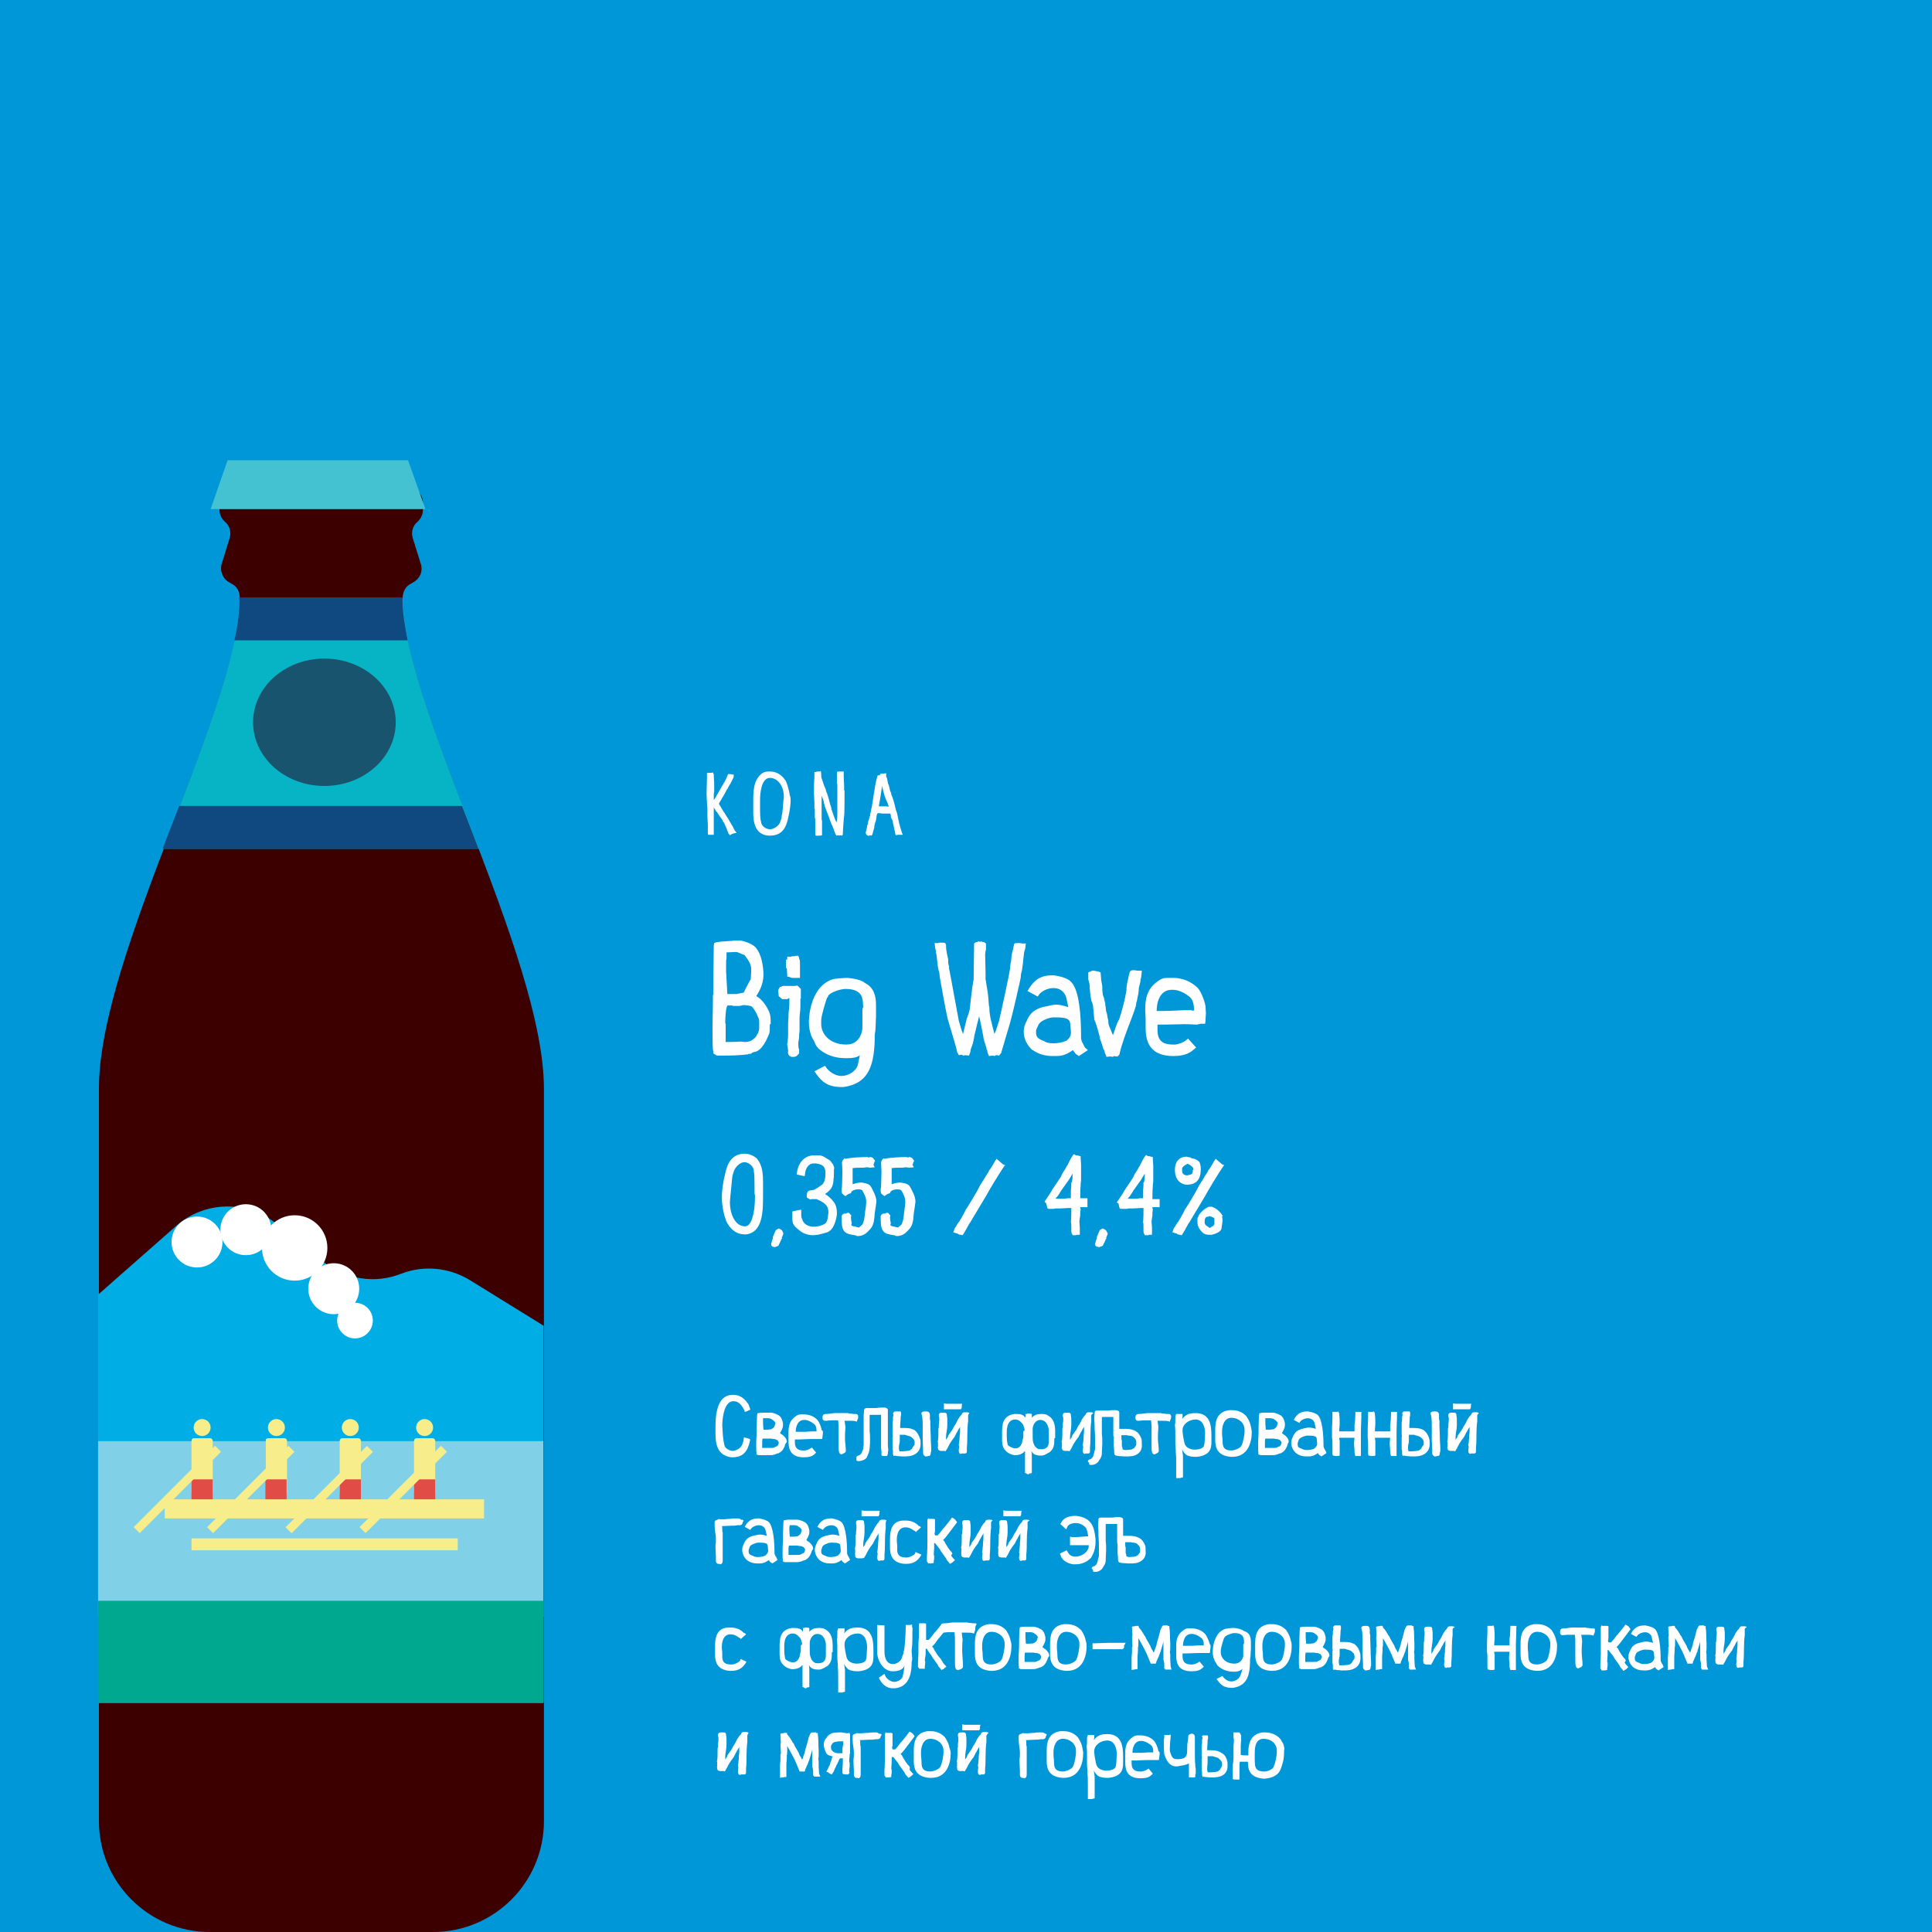
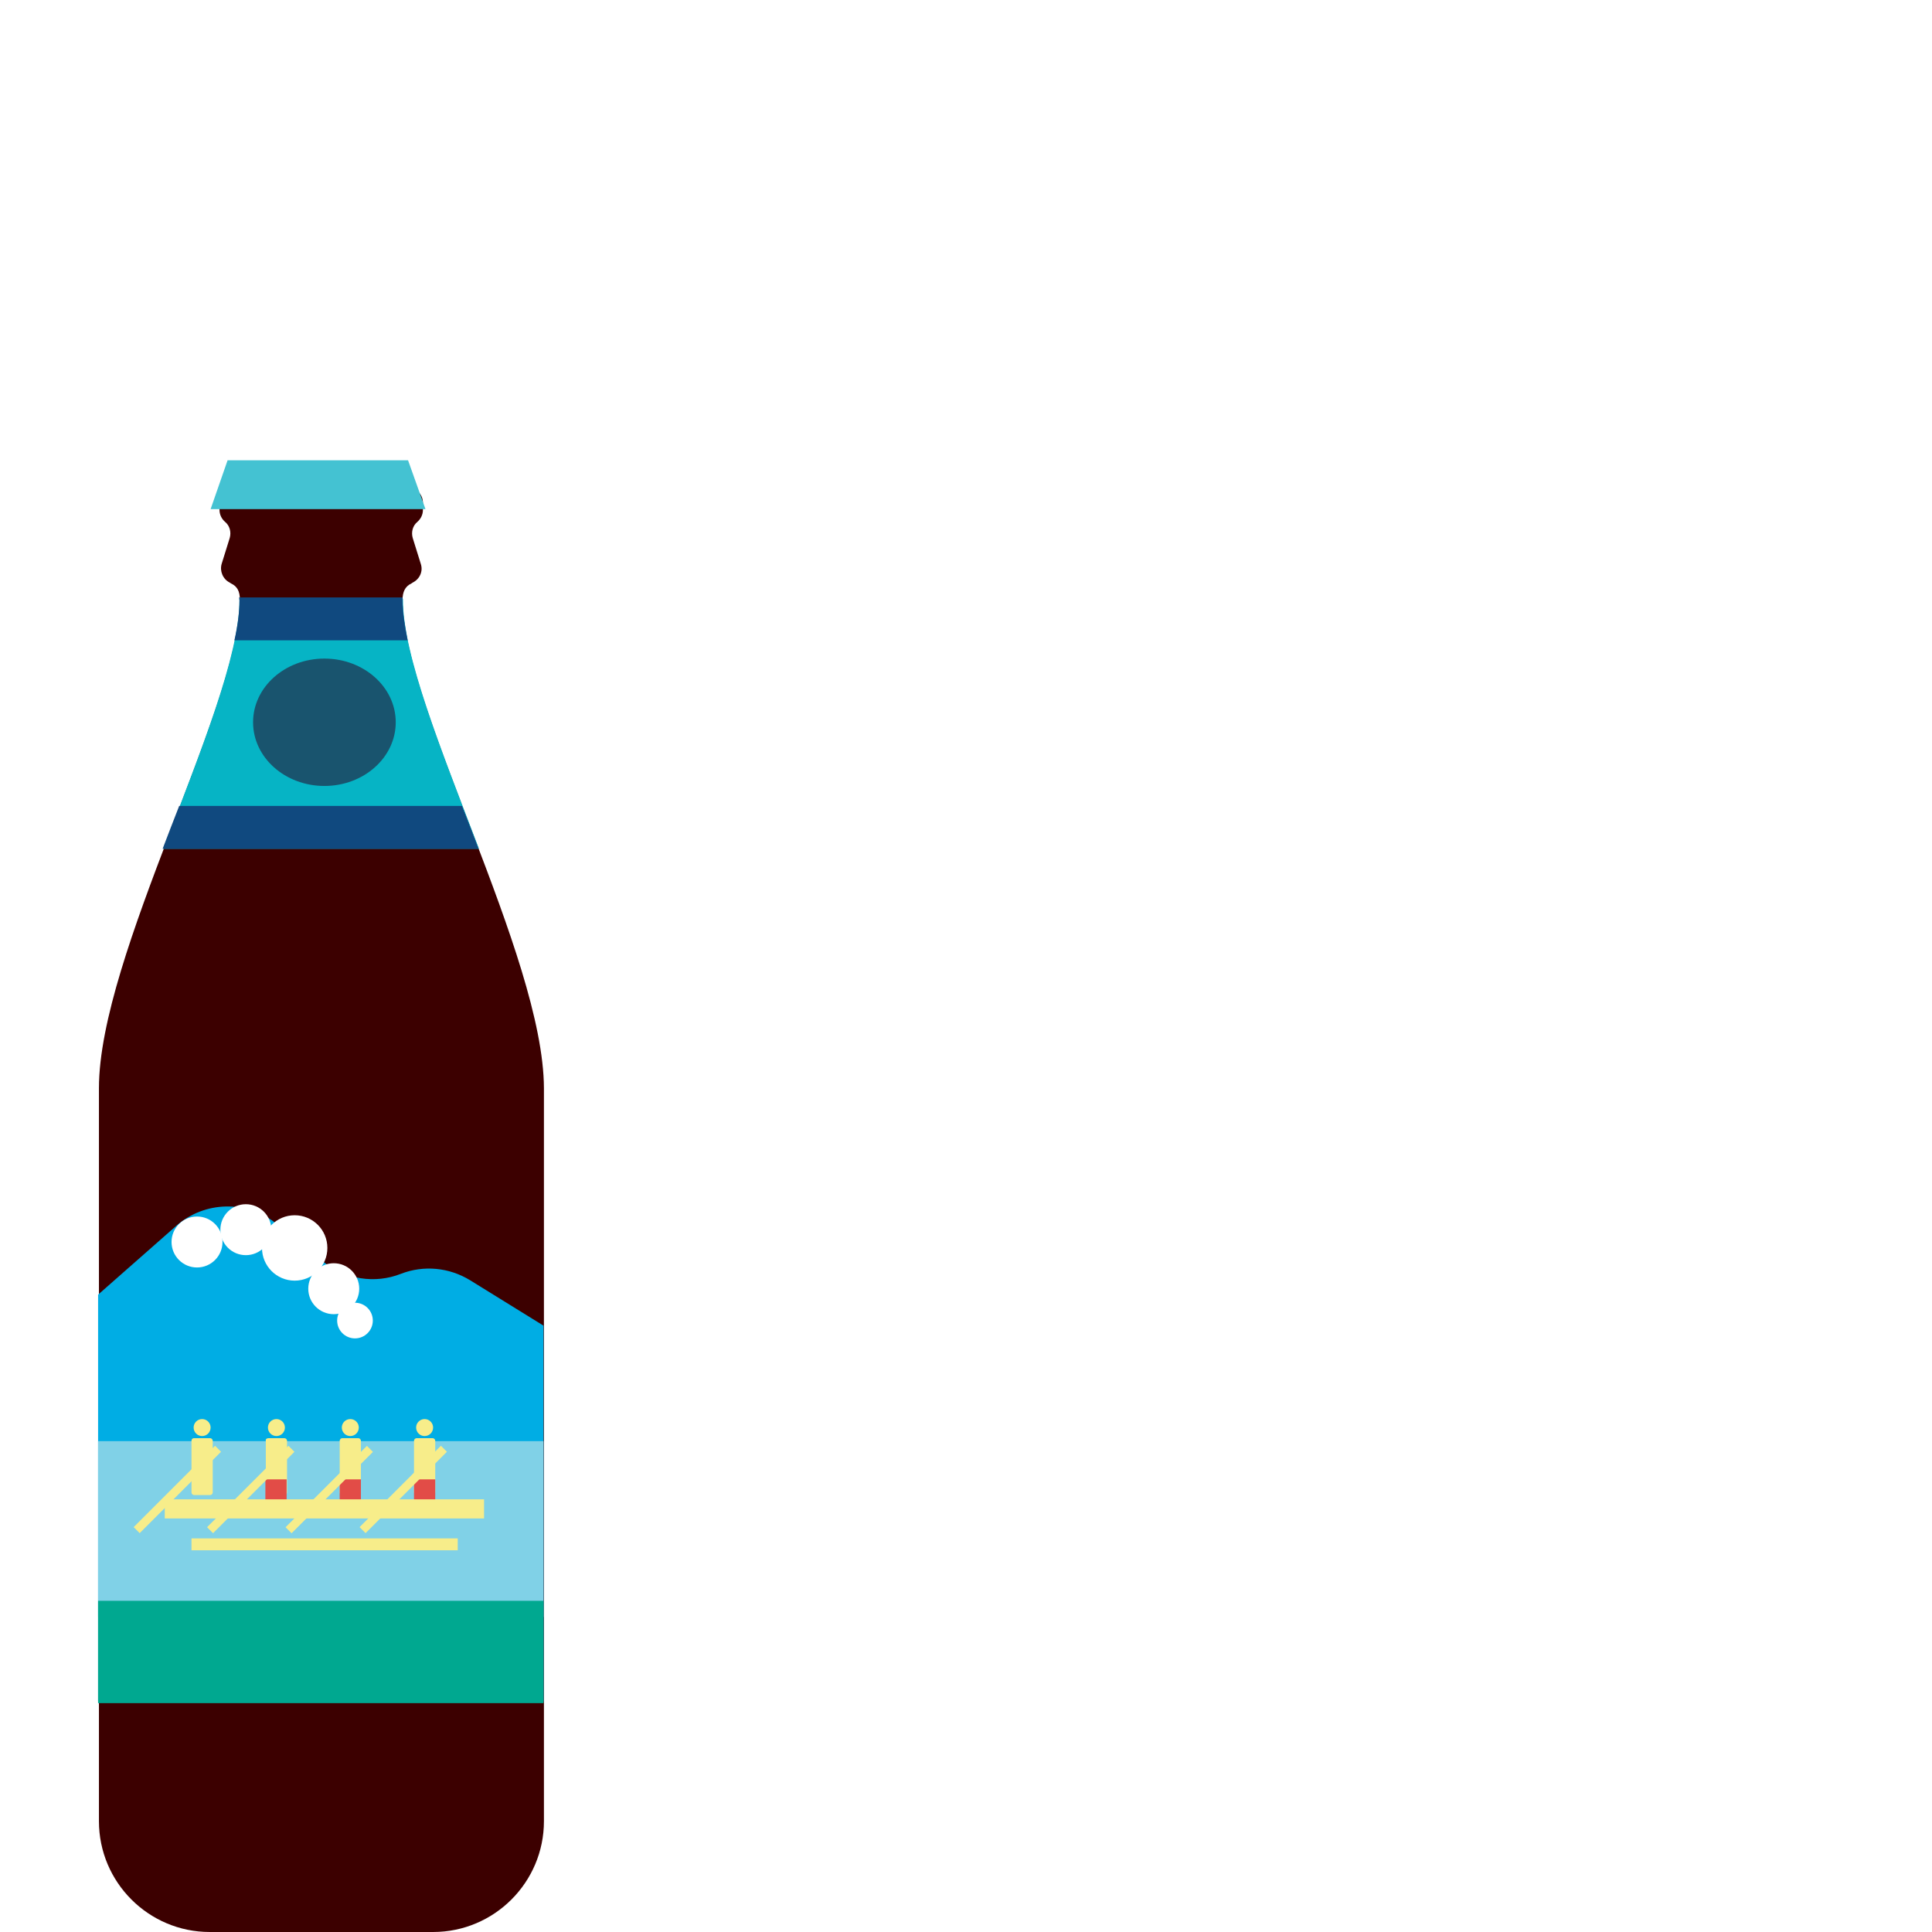
<svg xmlns="http://www.w3.org/2000/svg" id="Layer_1" width="455" height="455">
  <style>.st1{fill:none}.st2{enable-background:new}.st3{fill:#fff}.st12{fill:#f7ed8a}.st13{fill:#e24c47}</style>
-   <path fill="#0097d8" d="M455 455H0V0h455" />
-   <path class="st1" d="M166.7 214.3h262V293h-262z" />
  <g class="st2">
    <path class="st3" d="M179.7 278.5v2.7c0 3.7.1 8.9-3.9 9.5h-.5c-1.6 0-3-.9-4-2.6l-.1-.2c-.1-.1-1.2-2.8-1.2-5.9 0-1.2.2-3.3.7-5.2.5-2.7 1.6-5.1 4.7-5.1 1.1 0 2.3.6 2.9 1.2 1.3 1.6 1.4 3.7 1.4 5.6zm-1.9 3c0-.2-.1-.3-.1-.4v-1.6c0-1.3 0-2.7-.2-4-.2-1.1-1.4-1.8-2.2-1.8-.9 0-2.1 1-2.5 2.2l-.3 1-.1.8c-.3 2.7-.5 5.4-.5 5.4 0 3.1 1.4 5.7 3.5 5.7.3 0 .9 0 1.5-1.2.9-2.1.9-4.9.9-6.1zm6.7 9c-.1.3-.2.6-.4 1l.1.1c-.1.1-.1.2-.2.3 0 .1-.7 1.5-.7 1.5l-.8.3h-.2l-.2-.1h-.1c-.2-.1-.4-.2-.4-.7 0 0 0-.2.1-.2l.1-.5c.1-.2.1-.4.2-.4V291.5c0-.3.6-1.5.7-1.8l.7-.4c.2.1.3.2.4.2l.2.1c0 .1 0 .1.1.1l.1.1.3.7zm12.6-4.8c0 1-.5 2.8-1.2 3.7-.7.9-1.5.9-2.1 1.1-.6.2-1.6.4-2.4.4-1.3 0-2.6-.6-3.2-1.2-1.3-1-1.6-1.5-1.6-2.8v-1.6l1.4-.3.7-.1v1.2c0 .8.1.7.3 1.2v.1c.1.3.8 1.5 2.6 1.5h.5c.6-.1 2.3-.4 2.6-1.2 0-.1 0-.1.1-.2v-.1c.1-.3.2-.7.2-1.1l.1-.7c0-1.3-.4-2.2-2.6-3.1-.1-.1-.2-.1-.3-.1h-1.1l-.3.1-.8-.5v-.3c0-1.4.5-1.3 1.8-1.5l.1-.1c.4-.2.9-.5 1.4-.9l.2-.1c.8-.6.9-1.9.9-2.8 0-2-1.2-2.1-2.2-2.3h-.6c-1.2 0-1.9 1.2-2 2.4l-.1.6-1.9-.4.1-.5c.4-2.8 2.2-3.9 3.7-4h1.6c.9.1 1.3.5 1.8.8.4.2.8.4 1.2 1.1l.1.1c.1.1.1.2.3.7l.1.4-.1.1v.7c0 1.8-.1 1.5-.1 1.6v.3c-.1 1.2-.3 2.2-2 3.3.7.4 1.5 1.1 1.9 1.7.6.6.9 1.6.9 2.8zm8.9.1c-.1 1.4-.2 2.8-1.1 3.7-.4.4-1.2 1.6-2.9 1.6h-.2l-.1-.1c-.6-.2-1.8-.2-2.5-.7-1.2-.8-.9-2.7-1-3.7v-.2l.1-.2c.2-.3.4-.4.7-.4h.2c.1 0 .2 0 .2-.1l.4-.1.2.1c.2.2.3.3.3.4l.2.1-.1.5c0 .4.1 1 .2 1.4 0 .1-.1.2-.1.3v.1c0 .1.1.2.5.3l.6.1.1.1h.2c.2 0 .2.1.4.1l.2-.2c.1-.1.6-.4.7-.7l.3-.9.1-.7c.1-.4.1-1.2.2-1.6.1-.6.2-1.2.2-2.1 0-.9-.5-1.8-.9-2.5-.1-.2-.4-.3-1-.3-.8 0-1.4.3-1.6.6l-.1.3-.3.1c-.1 0-.3.1-.6.3l-.4.3-.4-.3c-.4-.3-.5-.4-.5-1.2 0-.2 0-.4.1-.6v-.1c0-1 .1-2.4.1-3.6 0-.7-.1-1.3-.1-2 0-.3.1-.6.3-.8l.3-.3.2.1h.1c1.2-.3 3.8-.4 4.8-.4h.2c.1 0 .3 0 .3.1h.2c.1-.1.2-.1.4-.1l.3.1c.2.1.3.2.5.5l.2.3-.2.3c0 .3-.2.5-.2.6l.3.6-1 .1c-.3 0-.4-.1-.9-.1-.2 0-.5.1-.8.1h-.4c-.7 0-1.4 0-2.1.1v3.8c.6-.2 1.2-.4 1.9-.4h.2c.6.1 1.6.2 2.1.8l.3.5c.1.3 1.1 1.8 1.1 3.2-.1.6-.2 1.7-.4 2.8zm9.2 0c-.1 1.4-.2 2.8-1.1 3.7-.4.4-1.2 1.6-2.9 1.6h-.2l-.1-.1c-.6-.2-1.8-.2-2.5-.7-1.2-.8-.9-2.7-1-3.7v-.2l.1-.2c.2-.3.4-.4.7-.4h.2c.1 0 .2 0 .2-.1l.4-.1.2.1c.2.2.3.3.3.4l.2.1-.1.5c0 .4.1 1 .2 1.4 0 .1-.1.2-.1.3v.1c0 .1.1.2.5.3l.6.1.1.1h.2c.2 0 .2.1.4.1l.2-.2c.1-.1.6-.4.7-.7l.3-.9.1-.7c.1-.4.1-1.2.2-1.6.1-.6.2-1.2.2-2.1 0-.9-.5-1.8-.9-2.5-.1-.2-.4-.3-1-.3-.8 0-1.4.3-1.6.6l-.1.3-.3.1c-.1 0-.3.1-.6.3l-.4.3-.4-.3c-.4-.3-.5-.4-.5-1.2 0-.2 0-.4.1-.6v-.1c0-1 .1-2.4.1-3.6 0-.7-.1-1.3-.1-2 0-.3.1-.6.3-.8l.3-.3.2.1h.1c1.2-.3 3.8-.4 4.8-.4h.2c.1 0 .3 0 .3.1h.2c.1-.1.2-.1.4-.1l.3.1c.2.1.3.2.5.5l.2.3-.2.3c0 .3-.2.5-.2.6l.3.6-1 .1c-.3 0-.4-.1-.9-.1-.2 0-.5.1-.8.1h-.4c-.7 0-1.4 0-2.1.1v3.8c.6-.2 1.2-.4 1.9-.4h.2c.6.1 1.6.2 2.1.8l.3.5c.1.3 1.1 1.8 1.1 3.2-.1.6-.2 1.7-.4 2.8zm21.5-11.4l-.3.4c-1.4 2.1-3.1 4.9-4.2 6.9l-1.8 3c-.1.3-.3.4-.4.7l-.1.1-.1.2c-.5.8-.9 1.5-1.3 2.2l-.1.1c-.3.4-.4.8-.7 1.2l-.2.4c-.2.3-.4.7-.6 1l-.2.3-.4-.1c-.3 0-.5-.1-.7-.2l-.1-.1c-.1 0-.3-.1-.4-.1l-.6-.2.2-.5c0-.1.1-.4.2-.5l.2-.3c.1-.2.2-.3.3-.5l.4-.6h.1v-.1c.1-.1.2-.2.2-.4l.1-.1c.3-.4.4-.8.7-1.2l.4-.8c0-.1.1-.2.2-.4l.4-.6c.7-1.1 1.4-2.3 2.1-3.5l.9-1.7c.2-.2.3-.5.5-.8l.1-.1c.4-.7.8-1.4 1.3-2.1.1-.1.1-.2.1-.3l.1-.1c.4-.5.8-1.2 1.3-2.1l.4-.6 1.5 1.3.5.2zm19.4 7.8v2.1h-1.7v.2s0 .1.1.3c0 .3-.1.5-.1.8v.6c0 .3-.2 1-.2 1.6 0 .2.1 1.1.1 1.2v1.8h-.7l-.2.1h-.8l-.1-.3c-.1 0-.1-.1-.1-.1-.1-.2-.1-.4-.1-1v-.2c0-.8 0-1.3-.1-1.4 0-.1.1-1.2.1-1.9v-1.5h-.7l-1.9.1h-.9c-.2 0-.4 0-.6.1H247l-.3-.1-.1-.3-.2-.9-.4-.4.4-.6c.6-.9 1.1-1.6 1.4-2.2l1.8-2.7c.1-.2.3-.3.3-.5l.1-.2c.3-.8.8-1.2 1.2-2.1l.2-.3.6-1.2.1-.2c.1-.2.2-.3.3-.5.1-.1.1-.2.2-.3l.3-.4.5.3h.4c.1.1.3.1.3.1l.4.1v.4c0 .5.1 1.1.1 1.6v3.6c0 .4-.1.6-.1 1.1v.2c-.1 1.1-.1 2.1-.1 3h1.7zm-3.5-5.8c-.2.3-.5.8-.9 1.5l-1.3 1.8s-.2.2-.2.4h-.1c-.1.2-1.1 1.8-1.2 1.8-.1.1-.2.2-.3.4h1.6c.3 0 .9 0 1.2-.1h.8v-2c.1-.5.1-1.2.1-1.7.3 0 .3-1.7.3-2.1zm8.3 14.1c-.1.3-.2.6-.4 1l.1.1c-.1.1-.1.2-.2.3 0 .1-.7 1.5-.7 1.5l-.8.3h-.2l-.2-.1h-.2c-.2-.1-.4-.2-.4-.7 0 0 0-.2.1-.2l.1-.5c.1-.2.1-.4.2-.4V291.5c0-.3.6-1.5.7-1.8l.7-.4c.2.1.3.2.4.2l.2.1c0 .1 0 .1.1.1l.1.1.4.7zm12.2-8.3v2.1h-1.7v.2s0 .1.1.3c0 .3-.1.5-.1.8v.6c0 .3-.2 1-.2 1.6 0 .2.1 1.1.1 1.2v1.8h-.7l-.2.1h-.8l-.1-.3c-.1 0-.1-.1-.1-.1-.1-.2-.1-.4-.1-1v-.2c0-.8 0-1.3-.1-1.4 0-.1.1-1.2.1-1.9v-1.5h-.7l-1.9.1h-.7c-.2 0-.4 0-.6.1H264l-.3-.1-.1-.3-.2-.9-.4-.2.4-.6c.6-.9 1.1-1.6 1.4-2.2l1.8-2.7c.1-.2.3-.3.3-.5l.1-.2c.3-.8.8-1.2 1.2-2.1l.2-.3.6-1.2.1-.2c.1-.2.2-.3.3-.5.1-.1.1-.2.2-.3l.3-.4.5.3h.4c.1.1.3.1.3.1l.4.1v.4c0 .5.1 1.1.1 1.6v3.6c0 .4-.1.6-.1 1.1v.2c-.1 1.1-.1 2.1-.1 3h1.7zm-3.5-5.8c-.2.3-.5.8-.9 1.5l-1.3 1.8s-.2.2-.2.4h-.1c-.1.2-1.1 1.8-1.2 1.8-.1.1-.2.2-.3.4h1.6c.3 0 .9 0 1.2-.1h.8v-2c.1-.5.1-1.2.1-1.7.3 0 .3-1.7.3-2.1zm18.7-2l-.3.4c-1.4 2.1-3.1 4.9-4.2 6.9l-1.8 3c-.1.3-.3.4-.4.7l-.1.1-.1.2c-.5.8-.9 1.5-1.3 2.2l-.1.1c-.3.4-.4.8-.7 1.2l-.2.4c-.2.3-.4.7-.6 1l-.2.3-.4-.1c-.3 0-.5-.1-.7-.2l-.1-.1c-.1 0-.3-.1-.4-.1l-.6-.2.2-.5c0-.1.1-.4.2-.5l.2-.3c.1-.2.2-.3.3-.5l.4-.6h.1v-.1c.1-.1.2-.2.2-.4l.1-.1c.3-.4.4-.8.7-1.2l.4-.8c0-.1.1-.2.2-.4l.4-.6c.7-1.1 1.4-2.3 2.1-3.5l.9-1.7c.2-.2.3-.5.5-.8l.1-.1c.4-.7.8-1.4 1.3-2.1.1-.1.1-.2.1-.3l.1-.1c.4-.5.8-1.2 1.3-2.1l.4-.6 1.5 1.3.5.2zm-5.9-.9c.2.4.4 1 .4 1.8 0 2.3-.9 3.7-3.3 3.7-.7 0-2.8-.5-2.8-3.5 0-2.1 1.2-3.1 2.8-3.1 0 0 .2.1.3.1l.6.1v.1c.2.1 1.2.1 2 .9v-.1zm-1.3 2s0-.1-.1-.3v-.1c0-.1-.5-.7-1.1-.9l-.1-.1h-.3v.1c-.6.2-1 .7-1.1.9v.8c0 .1.1.3.1.4h.1v.1c.2.2.4.4.9.4h.2c1-.2 1.1-.4 1.1-.5v-.1c.1-.1.1-.2.1-.3v-.2c0-.1 0-.2.1-.2zm6.7 11.1c.1.2.1.5.1.8 0 .8-.2 1.3-.2 1.7 0 1.2-2 1.6-2.4 1.7h-.5c-.2 0-.8 0-1.3-.3-.4-.3-.8-.7-1.2-1.4-.2-.5-.3-.7-.3-1.4 0-.4 0-.9.1-1l.1-.1c0-.5 1.1-1.7 2.1-2.2.1-.1.3-.2.6-.2h.4c.2 0 .4.1.5.2h.1c1 .5 1.8 1.4 2.1 2.1-.2-.1-.3 0-.2.1zm-1.8.7c0-.6 0-.4-.8-.8-.1 0-.2 0-.3-.1l-.6.2v-.1c-.4.2-.6.5-.6 1.3 0 .3.1.7.5.9l.7.5c.2-.1.4-.3.7-.4l.1-.1c.2-.2.2-.2.3-.4v-1z" />
  </g>
  <path class="st1" d="M166.7 107.3h262V197h-262z" />
  <g class="st2">
    <path class="st3" d="M181.3 241.2c0 .9 0 1.7-.1 2v.1c-1 2.6-2.2 4.4-3.8 4.5 0 0-.2 0-.3.2-.2.2-.5.2-.9.2v.1c-.5 0-1.3.3-6.2.3h-.7c-.4 0-.6 0-.8-.2l-.5-.3v-.5c-.2-.4-.2-2.2-.2-5.9 0-1.8.1-3.9.1-6.5v-.6c0-.3.1-.4.1-.5v-.6c0-5.8.1-9.9.1-10.8l.1-.6.5-.2c.4 0 1.1-.2 1.8-.2h.2c.2 0 .9-.1 1.2-.1h.1c.3 0 .6 0 .8-.1h1.6s3 .5 3.9 2.1l.2.3c1 1.6 1.3 4.3 1.3 5.6 0 2.3-1 4-1.7 5.1 1.6.8 2.7 2.9 3 3.6.3.6.4 1.5.4 2.3v.7zm-2.5-.5c0-.5-.1-.9-.3-1.2-.3-.9-.8-1.6-.8-1.6v-.1c-.4-.3-.3-.5-.6-.7-.3-.3-1.2-.3-1.9-.4-.3 0-.8.2-1 .2h-1.4c-.2 0-.3 0-.3-.1h-1.1c-.4 0-.6 2.4-.6 4.2l.1.1v4.3h.2c.7 0 2.1 0 3.3-.1h.1c.3 0 .6.1.9.1 1 0 1.6-.2 2.6-1.2.2-.5.8-1 .8-2.2V240.7zm-7.7-15c-.1.2-.1.9-.1 1.7v1.4l.3 5.3h2.1c.2 0 1.3-.3 1.7-.3l.2-.3c0-.2 1.1-2.1 1.1-2.2 0 0 .3-.6.4-.6 0-.3.1-1.3.1-1.6v-1c0-1.4-1.4-2.9-1.5-3.1l-.1-.1c-1.2-.4-1.4-.7-2.1-.7l-2.1.1v1.4zm17.4 9.5v1.7c0 1.4-.2 1.9-.2 2.8v3.1c0 .3-.1.6-.1.8v.5c0 .6-.2 1.1-.2 1.7 0 0 0 .6.1 1.2.1 0 .1.1.1.2v.9l-.7.7h-.1c-.1 0-.2 0-.2.1h-.8l-.6-.3v-.1c-.3-.3-.2-.6-.2-1.1v-.2c-.1-.3-.1-.8-.2-1.1v-.2c0-.1.2-1.4.2-1.9v-2.5c0-1.5.1-1.5.1-2v-.8c.1-.9.2-1.6.2-2.8v-.8h-.3l-.1.2h-1.3l-.8-.7-.1-1v-.5l.4-.7h.3c.3-.3.6-.2 1.5-.2h1.6c.2 0 .3 0 .6-.1l.2.1.7.7v2.3h-.1zm-3.1-9.2v-.7h.9c.1 0 .2 0 .2-.1h.5c.2 0 .3-.1.5-.1h.5l.2.5v.2c.2.3.2.6.2 1.5v3h-1.9c-.3-.1-.5-.1-.5-.2l-.6-.1v-.5c0-.5-.1-1-.1-1.5h-.2v-2zm20.9 10.7v2.8c-.1 1.3 0 2.8-.3 4.2v1.3c-.2 6.7-1.9 10.2-7.3 11h-.5c-3.3 0-4.7-1.3-5.9-3l-.5-.7 2.5-1.3.4.6c1.2 1.4 2.6 1.8 3.5 1.8 1.2 0 3.2-.8 3.8-2.5.2-.8.3-1.6.5-2.4-.6.6-2 .7-2.7.7h-.9c-2.4 0-4.7-.9-6.3-2.4l-.1-.2c-.2-.2-.4-.4-.8-1.5-.9-1.2-1.2-3.1-1.2-4.4 0-2.2.8-8.4 5.4-10 .8-.3 2.2-.3 3.3-.4h.5c1.7.2 3.2.5 4 1.2 2.2 1.1 2.6 3.2 2.6 5.2zm-3 .5c-.2-1.4.4-4.3-4.2-4.3-1.1 0-3.7.8-4.1 1.7 0 .1 0 .2-.1.3h-.1c-.3.8-1.4 4.3-1.4 5.4v.9c0 2.2 1.9 4.8 5.9 4.8 1.9 0 3.2-1.1 3.7-3.1l.1-.8v-4.3l.1-.5.1-.1zm38.3-15.1l-.1.8c0 .3-.1.7-.2 1-.2.2-.3 2.8-.6 4.4v.2c-.1.3-.3.8-.3 1.6 0 .4-2.2 9.8-2.5 10.7l-2.1 7.1c0 .1-.1.2-.2.3l-.3.4-.5-.1h-.3l-.2.2-.5-.1-.9.1-.2-.5c-.1-.2-.2-.5-.2-.9h-.1s0-.2-.1-.4v-.2c-.1-.3-.2-.4-.2-.6l-.1-.3c-.2-.5-.3-1-.4-1.4v-.2c-.4-2-.7-3.6-1-4.9-.3 1.1-.7 2.8-1.2 4.9v.2c-.1.5-.2.9-.3 1.4l-.1.2c0 .2-.1.3-.2.6l-.2.6c0 .3-.1.6-.2.9l-.2.5-.9-.1-.5.1-.2-.2h-.3l-.5.1-.2-.4c-.1-.2-.2-.3-.2-.3v-.1c0-.4-1.7-6-2-7-.4-.9-2.1-10.7-2.1-10.7 0-.4-.1-1.3-.3-1.6v-.1c-.3-1.3-.3-3-.6-4.1v-.3c-.1-.3-.2-.7-.2-1l-.1-.8h.8c.2-.1.2-.1.9-.1h.4l.4.1.2.4v.4c0 1.1.5 3 .5 3v.7c0 .3.1.7.2 1v.1c0 .3 0 .6.1.8.2 1.2 2.2 11.7 2.2 11.9.3 1.1.6 2.1 1 3.1.3-1.2.6-2.5.9-3.7l.1-.2c.6-1.6.6-2.1.6-2.2 0-.3.2-1.3.2-1.8l.3-2.4c0-.4.2-1.3.3-2 0-.3.1-.4.1-.5v-.9c0-.6.1-6.3.1-7.1v-.5l.4-.3c.1 0 .3-.1.5-.1l.1-.1h.2s.1.1.2.1.2 0 .3-.1l.2.1c.2 0 .4.1.5.1l.4.3v1.5c0 .1-.1.2-.1.2l-.1.9c0 .5.1 3 .1 4.4v1.5c.1.2.1.4.1.5.4 2.3.5 3 .6 4.4l.1 1.3c.1.2.1.3.1.5v.1c0 1.8.7 4 1.2 6 .5-1 .7-2.1 1.1-3.1v-.1c.2-.7 2.4-10.8 2.5-11.8.1-.3.1-.6.1-.9l.1-.8c0-.1.1-.2.1-.3l.1-1c0-.9.4-1.7.5-2.6l.2-.7.4-.1h.5c.4 0 .7 0 .9.1h.9zm14.6 25.2l-2.1 1.4-.5-.3c-.3-.2-.6-.6-.9-1.1-1.6 1.1-2.5 1.4-4 1.4h-.7c-1.9 0-3.3-.4-4.8-1.4l-.2-.1c-1.1-1.1-1.9-2.5-1.9-4.2 0-1.2.3-1.8.9-3 .5-1.1 1.5-2.5 4.4-3 .7-.1 1.5-.4 2.2-.4 1.1 0 2.1.3 3 .6l-.5-2.3c-.3-1.1-1.3-2.2-2.9-2.2h-.1c-1.1 0-2.5.5-3.3 1.4l-.4.6-2.4-1.3.4-.7c1.1-1.6 2.3-3 5.4-3h.4c2 .3 3.4.8 4.1 1.6 1.9 2 2.3 7.9 2.3 13v.1c0 .5.2 1 .4 1.3l.5 1 .7.6zm-4-3.9v-.6c-.3-2.1.5-3.2-3.5-3.2h-.7c-1.5.1-3 1.1-3 1.2l-.3.3-.3.6c-.3.6-.4.9-.4 1.1 0 1.3.1 1.7 1.9 2.4.6.4 1.3.5 2.2.5 1.5 0 2.7-.4 3.2-.7.5-.5.9-1 .9-1.6zm16.7-14.6l-.1.9c0 .4-.1.7-.2 1v.1c0 .6-.3 1.3-.4 1.9 0 .9-.2 1.8-.4 2.7 0 .3-.1.5-.2.7v.2c0 1.3-2.9 7.4-3.9 11.7v.1c0 .1-.1.3-.2.4l-.3.3h-.4c-.2 0-.4-.1-.5-.1l-.2.2-.6-.1-.9.1-.2-.5c-.2-.3-.2-.6-.3-.9 0-.1-.1-.2-.2-.4l-.1-.2c-.1-.3-.1-.4-.2-.7l-.1-.3c-.2-.5-.3-1-.5-1.4v-.3c-.9-3.4-1.2-4-1.3-4v-.3l-.2-2.1c-.1-.9 0-.9-.3-1.7l-.1-.2c-.3-.9-.5-3.3-.5-4.1l-.1-.4c0-.3-.2-.5-.2-.8V229l.5-.2c.1 0 .3-.2.5-.2h.2c.3 0 .9.2 1.2.2l.5.2.1 1.3c0 .8.3 1.5.3 2.2 0 .6 0 1.6.3 2.3l.1.2c0 .3.2.8.3 1.4v.4c.1.3.1.3.1.5l.1.9c.3.5.3 1.7.5 2 0 .9.1 1.3.5 2.1l.6 1.5c.4-1 .7-2.2 1.3-3.5l.1-.1s.1-.1.1-.2c1.3-4 1.7-6.9 1.7-6.8v-.6c.1-1.2.5-2.4.6-3.1l.1-.3v-.1l.2-.4.4-.2h.5c.2 0 .4 0 .6.1h1.2zm15.1 9.8c0 .6-.1 1.1-.1 1.9l-.1.6h-1l-.5.1v-.7.7c-.1 0-.2.1-.3.1h-.2c-.6 0-1.5-.1-2.8-.1-1.5 0-3.2.1-4.8.1h-1.6v1.1c0 1.7.3 3.6 3.6 3.6h.5c.5 0 1.9-.4 2.6-1l.5-.4 1.9 2.1-.6.5c-1.1 1-2.6 1.5-4.7 1.5h-.4c-6.2-.2-6.2-4.7-6.2-7.3v-1.6c0-.6-.1-1.3-.1-1.9 0-2.9.5-5.3 3.4-7.1.8-.5 1.4-.5 2.2-.5h1c2.1 0 4.1.8 5.6 2.2l.1.1c.6.5 1.6 2.7 1.9 4.3 0 .6.1 1.2.1 1.7zm-3.4-.6h.6c0-1.4-.2-2.8-1.4-3.5-1.2-.9-2.4-1.4-3.8-1.4-3.1 0-3.6 3.4-3.6 5 1.1 0 2.8 0 4.4-.1v.7-.7c1.5-.1 2.8-.1 3.4-.1h.4v.1z" />
  </g>
  <path class="st1" d="M168 319h264v102H168z" />
  <g class="st2">
    <path class="st3" d="M176.7 339l-.1.4c-.5 2.3-1.5 3.8-4.1 3.8h-.3c-2.7-.4-3.7-2.2-3.7-5.5V336c0-3.9.8-7.3 3.8-7.5h.5c1.3 0 2.4.7 3.3 2l.1.1c.1.1.1.3.4 1l.1.4-.9.4-.4.1-.1-.4c-1-1.9-1.8-2.1-2.6-2.1-2.4 0-2.6 4.8-2.6 5.7.1 1.5.1 3 .5 4.6.1.9 1.4 1.4 2 1.4s1.9-.6 2.2-1.5l.1-.3c.1-.3.2-.5.2-.7l.1-.7 1.1.3.4.2zm8.1 1.6c-.3.8-.8 1.3-1.2 1.5-.1 0-.1 0-.1.1-.3.1-.6.1-.9.3l-.4.1c-.2.1-.5.1-1.9.1h-1.5c-.2 0-.3 0-.4-.1l-.3-.1.1-.3c-.1-.2-.1-.6-.1-1.8 0-.6 0-1.5.1-2.8v-.6c0-1.9.1-3.2.1-3.7l.1-.5h.3c.2-.1.6-.1.9-.1h2c.6 0 2 .6 2.1.9.5.4.7 1.6.7 1.6v.5c0 .7-.5 1.4-.7 1.8.3.3.6.4.8.6l.1.1c.3.3.7.7.7 1.4-.4.4-.5.9-.5 1zm-1.4-.7v-.2c0-.1 0-.1-.1-.2-.1-.2-.3-.4-.3-.4h-.1c-.1 0-.2-.1-.2-.1 0-.1-.9-.1-1.1-.2h-2c-.1.3-.1.7-.1 1v1.2h2c.3 0 .6 0 .9-.1 0-.1.1-.1.3-.2l.3-.1s0-.1.1-.1l.1-.1.2-.5zm-3.7-5.4v.8l.1 1.4h.9c.4 0 1.1-.1 1.1-.2.7-.5.5-.5.6-.7l.1-.1c0-.1 0-.3.1-.4v-.2c-.3-.6-.7-.7-.8-.8l-.1-.1c-.2-.1-.5-.2-.7-.2h-1.3v.5zm14.1 3c0 .3-.1.6-.1 1l-.1.4h-2.8c-.8 0-1.8.1-2.7.1h-.9v.6c0 .9.2 2 2 2h.3c.3 0 1-.2 1.4-.5l.3-.2 1 1.2-.3.3c-.6.6-1.4.8-2.6.8h-.2c-3.4-.1-3.4-2.6-3.4-4v-1.9c0-1.6.3-2.9 1.9-3.9.4-.3.8-.3 1.2-.3h.5c1.2 0 2.3.4 3.1 1.2l.1.1c.3.3.9 1.5 1 2.4.3.1.3.3.3.7zm-1.8-.4h.3c0-.8-.1-1.5-.8-1.9-.7-.5-1.3-.8-2.1-.8-1.7 0-2 1.9-2 2.8h2.4c.8-.1 1.6-.1 1.9-.1h.3zm10.1-3.7v.2c0 .4 0 .5-.2.8l-.1.4-.4-.1c-.4-.1-.8-.1-1.2-.1h-1.3c.2 1.2.2 1.4.2 1.7 0 .3-.1.6-.1 2.5 0 1 .2 1.8.2 2.9 0 .5-.8.7-.8.7.1 0 0 .1-.2.1-.6 0-.7-.6-.7-1.9v-3.7c0-1 0-1.5-.1-2.3v-.1h-1.7c-.4 0-.9.1-1.1.1h-.3c-.5 0-.6-.4-.6-.7 0-.8.4-.9.9-.9.7 0 1.4-.2 2-.2h3.1c.2 0 .1.1.4.1h.2c.3 0 .5.1.7.1h.6l.3.1.2.3zm7 8.8c0 .2 0 .3-.1.5l-.1.2h-.7c-.8 0-.6-.4-.6-.6v-.2c0-.5-.1-.8-.1-1.1v-7.8h-2.4c-.1 0-.3 0-.3.1v3.8c.1.7.1 1.3.1 2 0 1.4-.1 2.4-.3 3s-.4.9-.4 1c-.1.1-.1.2-.1.2-.4.5-1.2.8-1.9.8-.1 0-.3 0-.4-.1h-.1v-.7c0-.4.4-.5.7-.6.3-.1.4-.4.5-.5l.4-1v-.4l.1-.4v-7c0-.5.1-.8.1-1.2v-.2c0-.3.5-.4.7-.4h2.1l1.1-.1h1c.1 0 .2 0 .3.1.3.1.4.2.4.5v8.3c0 .4.1.8.1 1.2-.1.2-.1.4-.1.6zm7.6-3.3c.1.1.1.7.1 1.2 0 2.5-2.5 2.8-2.5 2.8-.3.1-.5 0-.8.1h-1.2c-.4-.1-1 0-1.5-.2l-.4.1v-.3h-.1v-.9c0-.2-.1-.3-.1-.5v-2.6c0-.2 0-.3.1-.4-.1-.1-.1-.3-.1-.5v-2.6c0-.2.1-.5.1-.7V333.8c0-.2.1-.3.1-.4v-.3l-.1-.3.2-.2c0-.1 0 0 .1-.1l.1-.1h1.4l.1.3v.5c0 .3-.1.4-.1.6v.4c0 .5-.1 1-.1 1.5v.6h1c1.5 0 1.9.3 2.4.5l.1.1c.5.4.9 1.1 1.2 2zm-1.3 1.2v-.6c-.1-.1-.1-.5-.2-.5l-.5-.5c-.5-.4-1.2-.4-1.6-.6h-1.2v1.5c0 .4-.2.9-.2 1.3v.6c.1.2.1.3.1.5h.4c.8 0 2.3-.1 2.3-.4.1-.1.1-.1.2-.1.1-.1.2-.4.4-.7.3-.3.3-.4.3-.5zm3.8 2v.1c0 .3-.1.7-.5.7h-.1s-.2.1-.5.1h-.2l-.1-.1c-.3-.2-.4-.4-.4-.7v-.6c0-.9-.1-1.7-.1-2.3v-2.4c0-1.9 0-2.9-.2-3.7-.1-.1-.1-.2-.1-.3 0-.1 0-.5.9-.5h.3c.8 0 .8.7.8 1v.5c0 .2 0 .5.1.7v1c0 1 .1 2 .1 2.9v.5c0 .6.1 1.2.1 1.8v1l-.1.3zm8.8-8.7v1.3c-.3 2.1-.1 4.6-.3 6.2v.9c0 .1 0 .5-.4.5h-.8s-.1.1-.2.1c-.2 0-.5-.1-.5-.8v-.1c0-.3.1-.6.1-.8 0-.1-.1-.2-.1-.4s.1-.4.1-.6v-.1c0-.3.1-.7.1-1v-.4l.1-1V336c-.1.2-.1.3-.3.5l-.2.4c-.1.1-.1.3-.3.5l-.3.6c-.1.1-.1.3-.2.4l-.6.8c-.8 1.1-1 1.9-1.4 2.4l-.1.2-.2-.1h-.9c-.2 0-.7-.1-.7-.6v-.1l-.1-.1.1-.1V339.6l-.1-.1.1-.2c.1-.4.1-2.1.1-2.5V336.5c0-.1 0-.2.1-.3v-.5c0-.7.1-.8.1-1.2v-.7c-.1 0-.1-.3-.1-.5 0-.6.5-.6.8-.6h.5c.6 0 .6.4.6.6v.1c.1.3.1.9.1 1.1v1.1c0 1.1-.3 1.9-.3 2.8v.7c.1-.1.1-.3.2-.3.1-.1.3-.5.3-.6v-.1c.1-.1.1-.2.5-.7.7-.9.7-1.2.9-1.5.3-.3.9-1.6.9-1.6l.4-.6c.1-.2.4-.4.5-.6.1-.4.4-.5.7-.5h.5c.3 0 .5.1.6.2-.3.3-.3.5-.3.6zm-1.5-2.4v.4c0 .1 0 .2-.1.3l-.1.2h-4v-1.4l.6.1h3.7l-.1.4c0-.2 0-.2 0 0zm21.8 7.7v.5c0 1-.1 2-1.1 2.8-.3.1-1 .7-1.8.8h-.2c-1.3 0-1.9-.3-2.3-1.1.1.4.1 1.1.1 1.5v3.7l-.3.1h-.3l-.1.2h-.3l-.3-.2-.3-.1v-5.2c-.3.4-1 1-2.3 1h-.2c-.9-.1-1.6-.6-1.8-.8-.9-.7-1.1-1.7-1.1-2.6v-2c0-1.7.1-3.9 2.9-4.3h.4c1 0 1.7.1 2.2.9v-.9h.4v-.1h.5l.6.1v.9c.6-.7 1.3-.9 2.2-.9h.4c.4.1.7 0 1.1.3 1.7.9 1.8 2.6 1.8 4.1v1.3zm-7-2.1c-.2-.5-.2-1.1-.7-1.5l-.3-.3c-.3-.3-.7-.5-1.2-.5-1 0-1.5.6-1.8 1.4-.1.4-.2.9-.2 1.4v1.3c0 .7.1 1.2.2 1.8.1.4 1.4.9 1.6.9h.3c.7 0 1.2-.6 1.3-.9.1-.1.1-.3.2-.4l.1-.6c.1-.3.2-.7.2-1v-.7c0-.3 0-.5.1-.5.2 0 .2-.2.2-.4zm5.7.3c0-.6-.4-2.5-2-2.5-1.2 0-1.8 1.3-1.8 2.1v1.8c0 1.3.1 1.3.4 2.1.2.3.6.9 1.3.9h.3c1.7 0 1.8-1.1 1.8-2.1v-1.9c-.1-.1 0-.3 0-.4zm10-3.5v1.3c-.3 2.1-.1 4.6-.3 6.2v.9c0 .1 0 .5-.4.5H255.7s-.1.1-.2.1c-.2 0-.5-.1-.5-.8v-.1c0-.3.1-.6.1-.8 0-.1-.1-.2-.1-.4s.1-.4.1-.6v-.1c0-.3.1-.7.1-1v-.4l.1-1V336c-.1.2-.1.3-.3.5l-.2.4c-.1.1-.1.3-.3.5l-.3.6c-.1.1-.1.3-.2.4l-.6.8c-.8 1.1-1 1.9-1.4 2.4l-.1.2-.2-.1h-.9c-.2 0-.7-.1-.7-.6v-.1l-.1-.1.1-.1V339.6l-.1-.1.1-.2c.1-.4.1-2.1.1-2.5V336.5c0-.1 0-.2.1-.3v-.5c0-.7.1-.8.1-1.2v-.7c-.1 0-.1-.3-.1-.5 0-.6.5-.6.8-.6h.5c.6 0 .6.4.6.6v.1c.1.3.1.9.1 1.1v1.1c0 1.1-.3 1.9-.3 2.8v.7c.1-.1.1-.3.2-.3.1-.1.3-.5.3-.6v-.1c.1-.1.1-.2.5-.7.7-.9.7-1.2.9-1.5.3-.3.9-1.6.9-1.6l.4-.6c.1-.2.4-.4.5-.6.1-.4.4-.5.7-.5h.5c.3 0 .5.1.6.2-.5.3-.5.5-.5.6z" />
    <path class="st3" d="M266.7 342.9c-.3.1-.5 0-.8.1h-1.2c-.4-.1-1.3 0-1.8-.2-.5 0-.5-.6-.5-.9v-.2c0-.5-.1-.8-.1-1.1v-2c0-.2 0-.2-.1-.5v-4.4h-2.4c-.1 0-.3 0-.3.1v3.9c.1.7.1 1.5.1 2.2 0 .7-.1 1.5-.1 2.1v.3c0 1-.8 1.7-.8 1.9-.4.5-1 .8-1.7.8-.1 0-.3 0-.4-.1h-.1v-.4l-.3-.3c0-.4.4-.5.7-.6.2-.1.4-.4.5-.5l.3-1v-.1c0-.1 0-.2.1-.3l.1-.4v-2.5c0-.2 0-1-.1-2.3 0-1.3-.1-2.2-.1-2.5 0-.5.1-.8.1-1.2v-.2c0-.3.3-.4.5-.4h2.4c.7 0 1-.1 1.1-.1h.8c.1 0 .5 0 .6.1.3.1.4.2.4.5v3.8h1.4c1.5 0 1.9.3 2.4.5.1 0 .1.1.1.1.5.2 1 .9 1.3 1.7.1.2.1.7.1 1.2.3 2.5-2.1 2.9-2.2 2.9zm.9-2.9v-.6c-.1-.1-.1-.4-.2-.5l-.5-.5c-.5-.4-1-.2-1.4-.4h-1.4v.8c0 .3.1.3.1.5v1.3c0 .1 0 0 .1.1v.2c.1.2.1.3.1.5h.2c.1 0 .2 0 .2.1.8 0 2.1-.1 2.1-.4.1-.1.1 0 .1 0v.1c.1-.1.2-.4.5-.7.1-.2.1-.3.1-.5zm8.2-6.6v.2c0 .4 0 .5-.2.8l-.1.4-.4-.1c-.4-.1-.8-.1-1.2-.1h-1.3c.2 1.2.2 1.4.2 1.7 0 .3-.1.6-.1 2.5 0 1 .2 1.8.2 2.9 0 .5-.8.7-.8.7.1 0 0 .1-.2.1-.6 0-.7-.6-.7-1.9v-3.7c0-1 0-1.5-.1-2.3v-.1h-1.7c-.4 0-.9.1-1.1.1h-.3c-.5 0-.6-.4-.6-.7 0-.8.4-.9.9-.9.7 0 1.4-.2 2-.2h3.1c.2 0 .1.1.4.1h.2c.3 0 .5.1.7.1h.6l.3.1.2.3zm9.5 5.4v.8c0 1.5-.3 3.2-3.5 3.5h-.2c-.8 0-1.4-.1-1.9-.3s-.9-.7-1.3-1.4l.2 1.4v5.1l-.3.1c-.1 0-.2 0-.3.1h-1v-3.2c0-1.5 0-2.1-.1-2.8v-.6c0-.6-.1-.7-.1-1.9v-2.5c0-.6-.1-1.7-.1-1.6.1-.1.1-.5.1-1.2v-.2c0-.4 0-.7.1-.8l.1-.3h1.5v.7l-.1.5c.9-1.2 1.9-1.4 3.1-1.4h.4c3 .2 3.4 2.7 3.4 5.3v.7zm-1.5-1.4c0-1-.4-3.1-2.2-3.1-1.6 0-3.1 1.1-3.1 2.5 0 .3 0 1 .4 2.8.1.4.1.5.3.8.2.5 1.2 1 2.1 1 1.3 0 2-.4 2.2-.8.3-.9.2-1.8.3-2.9v-.3zm11-.1c0 2.2-.8 5.8-4.6 5.8h-.2c-3.4-.2-3.8-2.3-3.8-4v-2.3c0-1.8.2-4.3 3.3-4.7h.6c1.3 0 2.4.4 3.3 1.3l.1.1s.9 1.2 1.1 2.5c.1.6.2.9.2 1.3zm-1.7-.6c0-1.6-1.4-2.8-3.1-2.8-1.8 0-2.2 2.1-2.2 3.2 0 .7 0 1.1.1 1.7.1 1.1-.3 2.8 2.1 2.8.8 0 2.2-.6 2.4-1.2.4-.7.7-2.7.7-3.2v-.5zm10 3.9c-.3.8-.8 1.3-1.2 1.5-.1 0-.1 0-.1.1-.3.1-.6.1-.9.3l-.4.1c-.2.1-.5.1-1.9.1H297c-.2 0-.3 0-.4-.1l-.3-.1.1-.3c-.1-.2-.1-.6-.1-1.8 0-.6 0-1.5.1-2.8v-.6c0-1.9.1-3.2.1-3.7l.1-.5h.3c.2-.1.6-.1.9-.1h2c.6 0 2 .6 2.1.9.5.4.7 1.6.7 1.6v.5c0 .7-.5 1.4-.7 1.8.3.3.6.4.8.6l.1.1c.3.3.7.7.7 1.4-.3.4-.3.9-.4 1zm-1.3-.7v-.2c0-.1 0-.1-.1-.2-.1-.2-.3-.4-.3-.4h-.1c-.1 0-.2-.1-.2-.1 0-.1-.9-.1-1.1-.2h-2c-.1.3-.1.7-.1 1v1.2h2c.3 0 .6 0 .9-.1 0-.1.1-.1.3-.2l.3-.1s0-.1.1-.1l.1-.1.2-.5zm-3.8-5.4v.8l.1 1.4h.9c.4 0 1.1-.1 1.1-.2.7-.5.5-.5.6-.7l.1-.1c0-.1 0-.3.1-.4v-.2c-.3-.6-.7-.7-.8-.8l-.1-.1c-.2-.1-.5-.2-.7-.2H298v.5zm14.4 7.7l-1.2.8-.3-.2c-.2-.1-.4-.3-.5-.6-.9.6-1.4.8-2.2.8h-.4c-1.1 0-1.8-.2-2.6-.8l-.1-.1c-.6-.6-1-1.4-1-2.3 0-.7.2-1 .5-1.7.3-.6.8-1.4 2.5-1.7.4-.1.8-.2 1.2-.2.6 0 1.2.2 1.6.3l-.3-1.3c-.1-.6-.7-1.2-1.6-1.2-.6 0-1.4.3-1.8.8l-.2.3-1.3-.7.2-.4c.6-.9 1.3-1.6 3-1.6h.2c1.1.2 1.9.5 2.3.9 1 1.1 1.3 4.4 1.3 7.2 0 .3.1.5.2.7l.3.5.2.5zm-2.2-2.1v-.3c-.2-1.2.3-1.7-2-1.7h-.4c-.8.1-1.7.6-1.7.7l-.2.2-.1.3c-.1.3-.2.5-.2.6 0 .7 0 1 1 1.3.3.2.7.3 1.2.3.8 0 1.5-.2 1.8-.4.4-.4.6-.7.6-1zm10.4-7.3v1.1c0 .9-.1 2-.1 3.4v5.6H319.2l-.1-.3c0-.1-.1-.3-.1-.6v-.4c0-.5-.1-.9-.1-1.3v-.5c0-.4.1-1.1.1-1.2H315.4c0 .2 0 .4.1.6v3.6l-.4.1h-.6c-.1 0-.2 0-.3-.1h-.3l-.1-.4v-2.2c0-.5 0-1-.1-1.6v-1.7c0-1.5.1-2.1.1-3.1v-1.3h1.1l.3-.1.2.5v.3c.1.7.1 1.4.1 2.1 0 .7-.1.8-.1 1.8h3.6v-1.5c.1-.4.2-2 .2-2.6v-.5h1.1l.4.1-.1.2zm8.4 0v1.1c0 .9-.1 2-.1 3.4v5.6H327.6l-.1-.3c0-.1-.1-.3-.1-.6v-.4c0-.5-.1-.9-.1-1.3v-.5c0-.4.1-1.1.1-1.2H323.8c0 .2 0 .4.1.6v3.6l-.4.1h-.6c-.1 0-.2 0-.3-.1h-.3l-.1-.4v-2.2c0-.5 0-1-.1-1.6v-1.7c0-1.5.1-2.1.1-3.1v-1.3h1.1l.3-.1.2.5v.3c.1.7.1 1.4.1 2.1 0 .7-.1.8-.1 1.8h3.6v-1.5c.1-.4.2-2 .2-2.6v-.5h1.1l.4.1-.1.2zm7.6 6.1c.1.1.1.7.1 1.2 0 2.5-2.5 2.8-2.5 2.8-.3.1-.5 0-.8.1h-1.2c-.4-.1-1 0-1.5-.2l-.4.1v-.3h-.1v-.9c0-.2-.1-.3-.1-.5v-2.6c0-.2 0-.3.1-.4-.1-.1-.1-.3-.1-.5v-2.6c0-.2.1-.5.1-.7V333.8c0-.2.1-.3.1-.4v-.3l-.1-.3.2-.2c0-.1 0 0 .1-.1l.1-.1h1.4l.1.3v.5c0 .3-.1.4-.1.6v.4c0 .5-.1 1-.1 1.5v.6h1c1.5 0 1.9.3 2.4.5l.1.1c.5.4 1 1.1 1.2 2zm-1.3 1.2v-.6c-.1-.1-.1-.5-.2-.5l-.5-.5c-.5-.4-1.2-.4-1.6-.6h-1.2v1.5c0 .4-.2.9-.2 1.3v.6c.1.2.1.3.1.5h.4c.8 0 2.3-.1 2.3-.4.1-.1.1-.1.2-.1.1-.1.2-.4.4-.7.3-.3.3-.4.3-.5zm3.8 2v.1c0 .3-.1.7-.5.7h-.1s-.2.1-.5.1h-.2l-.1-.1c-.3-.2-.4-.4-.4-.7v-.6c0-.9-.1-1.7-.1-2.3v-2.4c0-1.9 0-2.9-.2-3.7-.1-.1-.1-.2-.1-.3 0-.1 0-.5.9-.5h.3c.8 0 .8.7.8 1v.5c0 .2 0 .5.1.7v1c0 1 .1 2 .1 2.9v.5c0 .6.1 1.2.1 1.8v1l-.1.3zm8.8-8.7v1.3c-.3 2.1-.1 4.6-.3 6.2v.9c0 .1 0 .5-.4.5h-.7s-.1.1-.2.1c-.2 0-.5-.1-.5-.8v-.1c0-.3.1-.6.1-.8 0-.1-.1-.2-.1-.4s.1-.4.1-.6v-.1c0-.3.1-.7.1-1v-.4l.1-1V336c-.1.2-.1.3-.3.5l-.2.4c-.1.1-.1.3-.3.5l-.3.6c-.1.1-.1.3-.2.4l-.6.8c-.8 1.1-1 1.9-1.4 2.4l-.1.2-.2-.1h-.9c-.2 0-.7-.1-.7-.6v-.1l-.1-.1.1-.1V339.6l-.1-.1.1-.2c.1-.4.1-2.1.1-2.5V336.5c0-.1 0-.2.1-.3v-.5c0-.7.1-.8.1-1.2v-.7c-.1 0-.1-.3-.1-.5 0-.6.5-.6.8-.6h.5c.6 0 .6.4.6.6v.1c.1.3.1.9.1 1.1v1.1c0 1.1-.3 1.9-.3 2.8v.7c.1-.1.1-.3.2-.3.1-.1.3-.5.3-.6v-.1c.1-.1.1-.2.5-.7.7-.9.7-1.2.9-1.5.3-.3.9-1.6.9-1.6l.4-.6c.1-.2.4-.4.5-.6.1-.4.4-.5.7-.5h.5c.3 0 .5.1.6.2-.4.3-.4.5-.4.6zm-1.5-2.4v.4c0 .1 0 .2-.1.3l-.1.2h-4v-1.4l.6.1h3.7l-.1.4c.1-.2.1-.2 0 0z" />
  </g>
  <g class="st2">
-     <path class="st3" d="M175.1 358.2c0 .1-.1.1-.2.3v.1c0 .3-.3.6-.7.6h-.5c-.1 0-.4.1-.7.1h-.6c-.7 0-1.4.1-2.1.1h-.3c.2.2 0 1.4.2 1.5v6.5c0 .2 0 .4-.1.7l-.1.1c-.1.1-.2.2-.3.2-.1 0-.2 0-.3-.1h-.4c-.4-.3-.4-.5-.4-.8v-.9c0-.7-.1-1.5-.1-2.2 0-1.3.1-.3.1-1.8 0-1.7-.3-1.4-.3-4.1 0-.2.1-.5.7-.6l.4-.2v.1h1.1c.4 0 .8-.1 1.3-.1h.3c.3-.1.7-.1 1-.1h.8c.2 0 .4.1.6.3.6 0 .6.1.6.3zm8 9.2l-1.2.8-.3-.2c-.2-.1-.4-.3-.5-.6-.9.6-1.4.8-2.2.8h-.4c-1.1 0-1.8-.2-2.6-.8l-.1-.1c-.6-.6-1-1.4-1-2.3 0-.7.2-1 .5-1.7.3-.6.8-1.4 2.5-1.7.4-.1.8-.2 1.2-.2.6 0 1.2.2 1.6.3l-.3-1.3c-.1-.6-.7-1.2-1.6-1.2-.6 0-1.4.3-1.8.8l-.2.3-1.3-.7.2-.4c.6-.9 1.3-1.6 3-1.6h.2c1.1.2 1.9.5 2.3.9 1 1.1 1.3 4.4 1.3 7.2 0 .3.1.5.2.7l.3.5.2.5zm-2.2-2.1v-.3c-.2-1.2.3-1.7-2-1.7h-.4c-.8.1-1.7.6-1.7.7l-.2.2-.1.3c-.1.3-.2.5-.2.6 0 .7 0 1 1 1.3.3.2.7.3 1.2.3.8 0 1.5-.2 1.8-.4.4-.4.6-.7.6-1zm10.1.5c-.3.8-.8 1.3-1.2 1.5-.1 0-.1 0-.1.1-.3.1-.6.1-.9.3l-.4.1c-.2.1-.5.1-1.9.1H185c-.2 0-.3 0-.4-.1l-.3-.1.1-.3c-.1-.2-.1-.6-.1-1.8 0-.6 0-1.5.1-2.8v-.6c0-1.9.1-3.2.1-3.7l.1-.5h.3c.2-.1.6-.1.9-.1h2c.6 0 2 .6 2.1.9.5.4.7 1.6.7 1.6v.5c0 .7-.5 1.4-.7 1.8.3.3.6.4.8.6l.1.1c.3.3.7.7.7 1.4-.4.4-.4.9-.5 1zm-1.4-.7v-.2c0-.1 0-.1-.1-.2-.1-.2-.3-.4-.3-.4h-.1c-.1 0-.2-.1-.2-.1 0-.1-.9-.1-1.1-.2h-2c-.1.3-.1.7-.1 1v1.2h2c.3 0 .6 0 .9-.1 0-.1.1-.1.3-.2l.3-.1s0-.1.1-.1l.1-.1.2-.5zm-3.7-5.4v.8l.1 1.4h.9c.4 0 1.1-.1 1.1-.2.7-.5.5-.5.6-.7l.1-.1c0-.1 0-.3.1-.4v-.2c-.3-.6-.7-.7-.8-.8l-.1-.1c-.2-.1-.5-.2-.7-.2H186l-.1.5zm14.3 7.7l-1.2.8-.3-.2c-.2-.1-.4-.3-.5-.6-.9.6-1.4.8-2.2.8h-.4c-1.1 0-1.8-.2-2.6-.8l-.1-.1c-.6-.6-1-1.4-1-2.3 0-.7.2-1 .5-1.7.3-.6.8-1.4 2.5-1.7.4-.1.8-.2 1.2-.2.6 0 1.2.2 1.6.3l-.3-1.3c-.1-.6-.7-1.2-1.6-1.2-.6 0-1.4.3-1.8.8l-.2.3-1.3-.7.2-.4c.6-.9 1.3-1.6 3-1.6h.2c1.1.2 1.9.5 2.3.9 1 1.1 1.3 4.4 1.3 7.2 0 .3.1.5.2.7l.3.5.2.5zm-2.2-2.1v-.3c-.2-1.2.3-1.7-2-1.7h-.4c-.8.1-1.7.6-1.7.7l-.2.2-.1.3c-.1.3-.2.5-.2.6 0 .7 0 1 1 1.3.3.2.7.3 1.2.3.8 0 1.5-.2 1.8-.4.4-.4.6-.7.6-1zm10.6-6.7v1.3c-.3 2.1-.1 4.6-.3 6.2v.9c0 .1 0 .5-.4.5H207.3s-.1.1-.2.1c-.2 0-.5-.1-.5-.8v-.1c0-.3.1-.6.1-.8 0-.1-.1-.2-.1-.4s.1-.4.1-.6v-.1c0-.3.1-.7.1-1v-.4l.1-1v-1.3c-.1.2-.1.3-.3.5l-.2.4c-.1.1-.1.3-.3.5l-.3.6c-.1.1-.1.3-.2.4l-.6.8c-.8 1.1-1 1.9-1.4 2.4l-.1.2-.5.1h-.9c-.2 0-.7-.1-.7-.6v-.3l-.1-.1.1-.1v-1.1l-.1-.1.1-.2c.1-.4.1-2.1.1-2.5V361.7c0-.1 0-.2.1-.3v-.4c0-.7.1-.8.1-1.2v-.7c-.1 0-.1-.3-.1-.5 0-.6.5-.6.8-.6h.5c.6 0 .6.4.6.6v.1c.1.3.1.9.1 1.1v1.1c0 1.1-.3 1.9-.3 2.8v.7c.1-.1.1-.3.2-.3.1-.1.3-.5.3-.6v-.1c.1-.1.1-.2.5-.7.7-.9.7-1.2.9-1.5.3-.3.9-1.6.9-1.6l.4-.6c.1-.2.4-.4.5-.6.1-.4.4-.5.7-.5h.5c.3 0 .5.1.6.2-.2.2-.2.4-.2.5zm-1.5-2.4v.4c0 .1 0 .2-.1.3l-.1.2h-4v-1.4l.6.1h3.7l-.1.4c.1-.2 0-.2 0 0zm9.9 9.9l-.2.4c-.7 1-1.5 1.8-3.4 1.8h-.3c-3.1-.2-3.5-2.3-3.5-3.8v-2.1c0-1.9.4-4.2 3.1-4.3h.6c1.2 0 2.3.4 3.1 1.3h.2l.3.3-.9.8-.3.3-.3-.3h-.1c-.7-.5-1.2-.8-2.1-.8-1.7 0-2 1.9-2 2.9 0 .8.1 1 .1 1.6v.7c0 .9.2 1.9 2 1.9h.2c.7 0 1.7-.5 2-.9l.1-.4 1.1.5.3.1zm7 .2c.1.3.3.4.6.8l.3.3-.3.3c-.1 0-.1.1-.1.1l-.1.1-.2.1-.1.1-.4.2-.2-.3c-.4-.5-.4-.3-.7-1l-1-1.4c-.2-.2-.3-.5-.5-.8-.3-.4-.8-1-1.1-1.4h-.2v1.2c0 .5-.1 1-.1 1.6.1.1.1.1.1.3v.6c0 .2-.1.5-.1.6v.4l-.7.1h-.6l-.1-.2s0-.1-.1-.1c-.1-.1-.1-.2-.1-.3v-1.1s.1-1.4.1-2v-6.4l.1-.4h.1v-.3l.1.3h1.2l.3.1v2.8c0 .3-.1.4-.1.5 0 .3.1.3.1.5h.6l.3-.3c.3-.3 1.2-1.6 1.2-1.5l.1-.1c.4-.5 1.1-1.3 1.5-1.9l.3-.4.4.2.1.1.3.2.1.2.1.1.2.3-1.5 2c-.3.4-.7.9-1 1.3l-.4.5c-.1.1-.2.1-.2.2l-.2.2.4.4v.1c.2.4.4.7.6 1 0 .1.8 1.2 1 1.3l.2.4-.3.4zm9.4-7.7v1.3c-.3 2.1-.1 4.6-.3 6.2v.9c0 .1 0 .5-.4.5h-.7s-.1.1-.2.1c-.2 0-.5-.1-.5-.8v-.1c0-.3.1-.6.1-.8 0-.1-.1-.2-.1-.4s.1-.4.1-.6v-.1c0-.3.1-.7.1-1v-.4l.1-1v-1.3c-.1.2-.1.3-.3.5l-.2.4c-.1.1-.1.3-.3.5l-.3.6c-.1.1-.1.3-.2.4l-.6.8c-.8 1.1-1 1.9-1.4 2.4l-.1.2-.2-.1h-.9c-.2 0-.7-.1-.7-.6v-.3l-.1-.1.1-.1v-1.1l-.1-.1.1-.2c.1-.4.1-2.1.1-2.5V361.5c0-.1 0-.2.1-.3v-.2c0-.7.1-.8.1-1.2v-.7c-.1 0-.1-.3-.1-.5 0-.6.5-.6.8-.6h.5c.6 0 .6.4.6.6v.1c.1.3.1.9.1 1.1v1.1c0 1.1-.3 1.9-.3 2.8v.7c.1-.1.1-.3.2-.3.1-.1.3-.5.3-.6v-.1c.1-.1.1-.2.5-.7.7-.9.7-1.2.9-1.5.3-.3.9-1.6.9-1.6l.4-.6c.1-.2.4-.4.5-.6.1-.4.4-.5.7-.5h.5c.3 0 .5.1.6.2-.4.2-.4.4-.4.5zm8.6 0v1.3c-.3 2.1-.1 4.6-.3 6.2v.9c0 .1 0 .5-.4.5H240.7s-.1.1-.2.1c-.2 0-.5-.1-.5-.8v-.1c0-.3.1-.6.1-.8 0-.1-.1-.2-.1-.4s.1-.4.1-.6v-.1c0-.3.1-.7.1-1v-.4l.1-1v-1.3c-.1.2-.1.3-.3.5l-.2.4c-.1.1-.1.3-.3.5l-.3.6c-.1.1-.1.3-.2.4l-.6.8c-.8 1.1-1 1.9-1.4 2.4l-.1.2-.2-.1h-.9c-.2 0-.7-.1-.7-.6v-.3l-.1-.1.1-.1v-1.1l-.1-.1.1-.2c.1-.4.1-2.1.1-2.5V361.5c0-.1 0-.2.1-.3v-.2c0-.7.1-.8.1-1.2v-.7c-.1 0-.1-.3-.1-.5 0-.6.5-.6.8-.6h.5c.6 0 .6.4.6.6v.1c.1.3.1.9.1 1.1v1.1c0 1.1-.3 1.9-.3 2.8v.7c.1-.1.1-.3.2-.3.1-.1.3-.5.3-.6v-.1c.1-.1.1-.2.5-.7.7-.9.7-1.2.9-1.5.3-.3.9-1.6.9-1.6l.4-.6c.1-.2.4-.4.5-.6.1-.4.4-.5.7-.5h.5c.3 0 .5.1.6.2-.5.2-.5.4-.5.5zm-1.5-2.4v.4c0 .1 0 .2-.1.3l-.1.2h-4v-1.4l.6.1h3.7l-.1.4c.1-.2 0-.2 0 0zm17.5 7.1c0 .8-.2 1.9-.6 2.7-.1.1-.1.1-.1.2-.3.6-.4.8-.5.8l-.1.1c-.8.8-2.1 1.3-3.3 1.3h-.7c-1.3-.2-2.5-.9-2.9-2v-.1l-.2-.4 1.6-.8.5.8c.4.5.9.7 1.6.7 1.2 0 2.6-.8 3-1.9.1-.2.1-.5.1-.8H252v-2l.5.1h.3c.4 0 1.3 0 2-.1.6 0 1.2-.1 1.5-.1-.1-.5-.2-.9-.2-1-.1-.3-.1-.4-.3-.9-.3-.4-1.2-1.2-2.3-1.2h-.2c-1 0-1.7.4-1.9.8l-.3.7-1.4-1.3.2-.3c.5-.9 1.4-1.6 3.4-1.6h.1c3.8.4 4.3 2.7 4.6 5.4v.9z" />
    <path class="st3" d="M267.6 368.1c-.3.1-.5 0-.8.1h-1.2c-.4-.1-1.3 0-1.8-.2-.5 0-.5-.6-.5-.9v-.2c0-.5-.1-.8-.1-1.1v-2c0-.2 0-.2-.1-.5v-4.4h-2.4c-.1 0-.3 0-.3.1v3.9c.1.7.1 1.5.1 2.2 0 .7-.1 1.5-.1 2.1v.3c0 1-.8 1.7-.8 1.9-.4.5-1 .8-1.7.8-.1 0-.3 0-.4-.1h-.1v-.4l-.3-.3c0-.4.4-.5.7-.6.2-.1.4-.4.5-.5l.3-1v-.1c0-.1 0-.2.1-.3l.1-.4V364c0-.2 0-1-.1-2.3 0-1.3-.1-2.2-.1-2.5 0-.5.1-.8.1-1.2v-.2c0-.3.3-.4.5-.4h2.4c.7 0 1.1-.1 1.1-.1h.8c.1 0 .5 0 .6.1.3.1.4.2.4.5v3.8h1.4c1.5 0 1.9.3 2.4.5.1 0 .1.1.1.1.5.2 1 .9 1.3 1.7.1.2.1.7.1 1.2.3 2.5-2.2 2.9-2.2 2.9zm.9-2.9v-.6c-.1-.1-.1-.4-.2-.5l-.5-.5c-.5-.4-1-.2-1.4-.4H265v.8c0 .3.1.3.1.5v1.3c0 .1 0 0 .1.1v.2c.1.2.1.3.1.5h.2c.1 0 .2 0 .2.1.8 0 2.1-.1 2.1-.4.1-.1.1 0 .1 0v.1c.1-.1.2-.4.5-.7.1-.2.1-.3.1-.5z" />
  </g>
  <g class="st2">
    <path class="st3" d="M175.8 391.3l-.2.4c-.7 1-1.5 1.8-3.4 1.8h-.3c-3.1-.2-3.5-2.3-3.5-3.8v-2.1c0-1.9.4-4.2 3.1-4.3h.6c1.2 0 2.3.4 3.1 1.3h.2l.3.3-.9.8-.3.3-.3-.3h-.1c-.7-.5-1.2-.8-2.1-.8-1.7 0-2 1.9-2 2.9 0 .8.1 1 .1 1.6v.7c0 .9.2 1.9 2 1.9h.2c.7 0 1.7-.5 2-.9l.1-.4 1.1.5.3.1zm20.1-2.2v.5c0 1-.1 2-1.1 2.8-.3.1-1 .7-1.8.8h-.2c-1.3 0-1.9-.3-2.3-1.1.1.4.1 1.1.1 1.5v3.7l-.3.1h-.3l-.1.2h-.3l-.3-.2-.3-.1v-5.2c-.3.4-1 1-2.3 1h-.2c-.9-.1-1.6-.6-1.8-.8-.9-.7-1.1-1.7-1.1-2.6v-2c0-1.7.1-3.9 2.9-4.3h.4c1 0 1.7.1 2.2.9v-.9h.4v-.1h.5l.6.1v.9c.6-.7 1.3-.9 2.2-.9h.4c.4.1.7 0 1.1.3 1.7.9 1.8 2.6 1.8 4.1v1.3zm-7-2.1c-.2-.5-.2-1.1-.7-1.5l-.3-.3c-.3-.3-.7-.5-1.2-.5-1 0-1.5.6-1.8 1.4-.1.4-.2.9-.2 1.4v1.3c0 .7.1 1.2.2 1.8.1.4 1.4.9 1.6.9h.3c.7 0 1.2-.6 1.3-.9.1-.1.1-.3.2-.4l.1-.6c.1-.3.2-.7.2-1v-.7c0-.3 0-.5.1-.5.2 0 .2-.2.2-.4zm5.6.3c0-.6-.4-2.5-2-2.5-1.2 0-1.8 1.3-1.8 2.1v1.8c0 1.3.1 1.3.4 2.1.2.3.6.9 1.3.9h.3c1.7 0 1.8-1.1 1.8-2.1v-2.3zm11.2 2v.8c0 1.5-.3 3.2-3.5 3.5h-.2c-.8 0-1.4-.1-1.9-.3s-.9-.7-1.3-1.4l.2 1.4v5.1l-.3.1c-.1 0-.2 0-.3.1h-1v-3.2c0-1.5 0-2.1-.1-2.8v-.6c0-.6-.1-.7-.1-1.9v-2.5c0-.6-.1-1.7-.1-1.6.1-.1.1-.5.1-1.2v-.2c0-.4 0-.7.1-.8l.1-.3h1.5v.7l-.1.5c.9-1.2 1.9-1.4 3.1-1.4h.4c3 .2 3.4 2.7 3.4 5.3v.7zm-1.5-1.5c0-1-.4-3.1-2.2-3.1-1.6 0-3.1 1.1-3.1 2.5 0 .3 0 1 .4 2.8.1.4.1.5.3.8.2.5 1.2 1 2.1 1 1.3 0 2-.4 2.2-.8.3-.9.2-1.8.3-2.9v-.3zm10.7-4.5v.4c-.1.8.1 3-.2 4.9 0 .2 0 .9.1 1.5.1.7-.1 1.3-.1 1.4 0 3.7-1.2 5.8-3.9 6.1h-.3c-2 .1-2.9-1.3-3.4-2.2l-.1-.3 1.3-.9.2.5c.4.9 1.5 1.4 2.1 1.4s1.9-.5 2-1.4c.2-.7.3-1.4.4-2.4-.4 1-1.5 1.3-2.8 1.3-.8 0-1.6-.4-2.1-.9-1-1-1.6-2.5-1.5-3.9v-6.1l1.7.1v5.7c0 .8 0 1.5.3 2.2.3.7.8 1.2 1.7 1.2.7 0 1.8-.5 2.1-1.5l.1-.3c.1-.4.3-.6.3-1 0-.1 0-.3.1-.4.2-.7.4-4.3.4-5.5v-.5h1l.5-.1v.7zm14.8-.2v.2c0 .4 0 .7-.2 1l-.1.4-.4-.1c-.4-.1-.8-.1-1.2-.1h-1.3c.1 1.2.2 1.4.2 1.7 0 .3-.1.6-.1 2.5 0 .9.2 2.7.2 3.8 0 .5-.8.7-.8.7-.1 0-.2.1-.4.1-.6 0-.7-.6-.7-1.9V386.8c0-1 0-1.5-.1-2.3v-.1h-1.7c-.3 0-.7.1-.9.1l-.9 1.1c-.4.4-.7.9-1 1.3l-.4.5c-.1.1-.2.1-.2.2l-.2.2.4.4v.1c.2.4.4.7.6 1 0 .1.8 1.2 1 1.3l.5.8c.1.3.3.4.6.8l.3.3-.4.3-.1.1-.1.1-.1.1h-.1l-.4.2-.2-.3c-.4-.5-.4-.3-.7-1l-1-1.4c-.2-.2-.3-.5-.5-.8-.3-.4-.8-1-1-1.5h-.3v1.2c0 .5-.2 1.1-.2 1.6.1.1.1.2.1.3v.1c0 .1-.1.9-.1 1.1v.4H216.5l-.1-.2c0-.1-.1-.1-.1-.1-.1 0-.1-.1-.1-.3v-1.1s.1-1.4.1-2V387c0-.4.1-1.1.1-1.4v-2.9l.1-.4h1.3l.3.1v3.8h.6l.3-.3c.3-.3 1.2-1.6 1.2-1.5l.1-.1c.3-.4 1.1-1.3 1.3-1.6 0-.4.6-.4.9-.4.7 0 1.4-.2 2-.2h3.3c.2 0 .1.1.4.1h.2c.3 0 .5.1.7.1h.6l.3.1-.3.7zm8.5 4.6c0 2.2-.8 5.8-4.6 5.8h-.2c-3.4-.2-3.8-2.3-3.8-4v-2.3c0-1.8.2-4.3 3.3-4.7h.6c1.3 0 2.4.4 3.3 1.3l.1.1s.9 1.2 1.1 2.5c.2.6.2.9.2 1.3zm-1.6-.6c0-1.6-1.4-2.8-3.1-2.8-1.8 0-2.2 2.1-2.2 3.2 0 .7 0 1.1.1 1.7.1 1.1-.3 2.8 2.1 2.8.8 0 2.2-.6 2.4-1.2.4-.7.7-2.7.7-3.2v-.5zm10 3.9c-.3.8-.8 1.3-1.2 1.5-.1 0-.1 0-.1.1-.3.1-.6.1-.9.3l-.4.1c-.2.1-.5.1-1.9.1h-1.5c-.2 0-.3 0-.4-.1l-.3-.1.1-.3c-.1-.2-.1-.6-.1-1.8 0-.6 0-1.5.1-2.8v-.6c0-1.9.1-3.2.1-3.7l.1-.5h.3c.2-.1.6-.1.9-.1h2c.6 0 2 .6 2.1.9.5.4.7 1.6.7 1.6v.5c0 .7-.5 1.4-.7 1.8.3.3.6.4.8.6l.1.1c.3.3.7.7.7 1.4-.4.4-.4.9-.5 1zm-1.4-.7v-.2c0-.1 0-.1-.1-.2-.1-.2-.3-.4-.3-.4h-.1c-.1 0-.2-.1-.2-.1 0-.1-.9-.1-1.1-.2h-2c-.1.3-.1.7-.1 1v1.2h2c.3 0 .6 0 .9-.1 0-.1.1-.1.3-.2l.3-.1s0-.1.1-.1l.1-.1.2-.5zm-3.7-5.4v.8l.1 1.4h.9c.4 0 1.1-.1 1.1-.2.7-.5.5-.5.6-.7l.1-.1c0-.1 0-.3.1-.4v-.2c-.3-.6-.7-.7-.8-.8l-.1-.1c-.2-.1-.5-.2-.7-.2h-1.3v.5zm14.4 2.8c0 2.2-.8 5.8-4.6 5.8h-.2c-3.4-.2-3.8-2.3-3.8-4v-2.3c0-1.8.2-4.3 3.3-4.7h.6c1.3 0 2.4.4 3.3 1.3l.1.1s.9 1.2 1.1 2.5c.2.6.2.9.2 1.3zm-1.7-.6c0-1.6-1.4-2.8-3.1-2.8-1.8 0-2.2 2.1-2.2 3.2 0 .7 0 1.1.1 1.7.1 1.1-.3 2.8 2.1 2.8.8 0 2.2-.6 2.4-1.2.4-.7.7-2.7.7-3.2v-.5zm10.5.5v.1l.1.2-.1.1c0 .1-.1.2-.2.3l-.1.1h-7.1V387h.9c.7 0 1.8-.1 2.8-.1h4.1l-.4.7zm11.2 5.6h-1.5v-.1l-.2-.2V392c0-.1 0-.5-.1-.6V391.1l-.1-.1v-4.4c-.1.5-.3 1.1-.4 1.4v.1c-.1.1-.1.4-.2.5v.2c-.3.6-.4 1.2-.7 1.7l-.3.7c-.1.1-.1.2-.1.4l-.1.2H271l-.1-.3-.3-.7c-.8-2-.9-2.1-2.1-4.3l-.4-.7v1.1c0 .4 0 .8-.1 1.1v.7c0 .5-.1.9-.1 1.5v2.9h-.5l-.2.1h-.2l-.5.1v-3c0-.4.1-.8.1-1.3v-1.1h.1v-.4c0-.6-.1-1.2-.1-1.9 0-.1.1-.3.1-.5 0-.5-.1-1-.1-1.6v-.4l.4-.1c.2 0 .4 0 .5-.1h.6l.1.3v.1l.1.1c.4.4.7.9 1 1.4.1.2.2.4.3.5l.1.1c.2.6.9 1.6.9 1.7.1.2.2.3.3.5l.1.3c.1.2.2.5.4.7.1.3.2.4.3.6l.2-.4v-.1c.1-.1 0-.1.1-.2v-.1c.1-.2.4-1 .4-1.2 0-.1 0-.2.1-.5.3-.9.4-1.3.6-2.1.2-1 .3-.9.5-1.4l.1-.2.1-.1c.1-.1.3-.1.5-.1h.7l.1.2.3-.1v.5c.2.9.1 2.8.2 3.5v1c0 .5 0 .9-.1 1.1 0 .1.1.4.1.7v1.2c0 .5.1 1 .1 1.6l.2.7zm9.2-5.3c0 .3-.1.6-.1 1l-.1.4h-2.8c-.8 0-1.8.1-2.7.1h-.9v.6c0 .9.2 2 2 2h.3c.3 0 1-.2 1.4-.5l.3-.2 1 1.2-.3.3c-.6.6-1.4.8-2.6.8h-.2c-3.4-.1-3.4-2.6-3.4-4v-1.9c0-1.6.3-2.9 1.9-3.9.4-.3.8-.3 1.2-.3h.5c1.2 0 2.3.4 3.1 1.2l.1.1c.3.3.9 1.5 1.1 2.4.2.1.2.3.2.7zm-1.9-.4h.3c0-.8-.1-1.5-.8-1.9-.7-.5-1.3-.8-2.1-.8-1.7 0-2 1.9-2 2.8h2.4c.8-.1 1.6-.1 1.9-.1h.3zm11.4-.7v1.6c-.1.7 0 1.5-.2 2.3v.7c-.1 3.7-1 5.6-4 6.1h-.3c-1.8 0-2.6-.7-3.3-1.7l-.3-.4 1.4-.7.2.3c.7.8 1.4 1 1.9 1 .7 0 1.8-.5 2.1-1.4.3-.7.4-1.3.5-1.6-.2.2-.4.4-.7.5-.6.2-.8.2-1 .2h-.5c-1.3 0-2.6-.5-3.5-1.3l-.1-.1c-.1-.1-.2-.2-.5-.8-.5-.7-.7-1.7-.7-2.4 0-1.2.4-4.7 3-5.5.4-.1 1.2-.2 1.8-.2h.3c.9.1 1.7.3 2.2.7 1.5.4 1.7 1.6 1.7 2.7zm-1.6.2c-.1-.8.2-2.4-2.3-2.4-.6 0-2 .5-2.3 1 0 0 0 .1-.1.1-.2.5-.8 2.4-.8 3v.5c0 1.2 1.1 2.6 3.2 2.6 1.1 0 1.8-.6 2.1-1.7v-2.8l.2-.3zm11.2.7c0 2.2-.8 5.8-4.6 5.8h-.2c-3.4-.2-3.8-2.3-3.8-4v-2.3c0-1.8.2-4.3 3.3-4.7h.6c1.3 0 2.4.4 3.3 1.3l.1.1s.9 1.2 1.1 2.5c.2.6.2.9.2 1.3zm-1.6-.6c0-1.6-1.4-2.8-3.1-2.8-1.8 0-2.2 2.1-2.2 3.2 0 .7 0 1.1.1 1.7.1 1.1-.3 2.8 2.1 2.8.8 0 2.2-.6 2.4-1.2.4-.7.7-2.7.7-3.2v-.5zm10 3.9c-.3.8-.8 1.3-1.2 1.5-.1 0-.1 0-.1.1-.3.1-.6.1-.9.3l-.4.1c-.2.1-.5.1-1.9.1h-1.5c-.2 0-.3 0-.4-.1l-.3-.1.1-.3c-.1-.2-.1-.6-.1-1.8 0-.6 0-1.5.1-2.8v-.6c0-1.9.1-3.2.1-3.7l.1-.5h.3c.2-.1.6-.1.9-.1h2c.6 0 2 .6 2.1.9.5.4.7 1.6.7 1.6v.5c0 .7-.5 1.4-.7 1.8.3.3.6.4.8.6l.1.1c.3.3.7.7.7 1.4-.4.4-.4.9-.5 1zm-1.3-.7v-.2c0-.1 0-.1-.1-.2-.1-.2-.3-.4-.3-.4h-.1c-.1 0-.2-.1-.2-.1 0-.1-.9-.1-1.1-.2h-2c-.1.3-.1.7-.1 1v1.2h2c.3 0 .6 0 .9-.1 0-.1.1-.1.3-.2l.3-.1s0-.1.1-.1l.1-.1.2-.5zm-3.8-5.4v.8l.1 1.4h.9c.4 0 1.1-.1 1.1-.2.7-.5.5-.5.6-.7l.1-.1c0-.1 0-.3.1-.4v-.2c-.3-.6-.7-.7-.8-.8l-.1-.1c-.2-.1-.5-.2-.7-.2h-1.3v.5zm12.8 4.4c.1.1.1.7.1 1.2 0 2.5-2.5 2.8-2.5 2.8-.3.1-.5 0-.8.1h-1.2c-.4-.1-1 0-1.5-.2l-.4.1v-.3h-.1v-.9c0-.2-.1-.3-.1-.5V389c0-.2 0-.3.1-.4-.1-.1-.1-.3-.1-.5v-2.6c0-.2.1-.5.1-.7V384.2c0-.2.1-.3.1-.4v-.3l-.1-.3.2-.2c0-.1 0 0 .1-.1l.1-.1h1.4l.1.3v.5c0 .3-.1.4-.1.6v.4c0 .5-.1 1-.1 1.5v.6h1c1.5 0 1.9.3 2.4.5l.1.1c.5.4 1 1.1 1.2 2zm-1.3 1.2v-.6c-.1-.1-.1-.5-.2-.5l-.5-.5c-.5-.4-1.2-.4-1.6-.6h-1.2v1.5c0 .4-.2.9-.2 1.3v.6c.1.2.1.3.1.5h.4c.8 0 2.3-.1 2.3-.4.1-.1.1-.1.2-.1.1-.1.2-.4.4-.7.3-.3.3-.4.3-.5zm3.8 2v.1c0 .3-.1.7-.5.7h-.1s-.2.1-.5.1h-.2l-.1-.1c-.3-.2-.4-.4-.4-.7v-.6c0-.9-.1-1.7-.1-2.3V387.4c0-1.9 0-2.9-.2-3.7-.1-.1-.1-.2-.1-.3 0-.1 0-.5.9-.5h.3c.8 0 .8.7.8 1v.5c0 .2 0 .5.1.7v1c0 1 .1 2 .1 2.9v.5c0 .6.1 1.2.1 1.8v1l-.1.2zm10.7.7H332v-.1l-.2-.2V392c0-.1 0-.5-.1-.6V391.1l-.1-.1v-4.4c-.1.5-.3 1.1-.4 1.4v.1c-.1.1-.1.4-.2.5v.2c-.3.6-.4 1.2-.7 1.7l-.3.7c-.1.1-.1.2-.1.4l-.1.2h-1.2l-.1-.3-.3-.7c-.8-2-.9-2.1-2.1-4.3l-.4-.7v1.1c0 .4 0 .8-.1 1.1v.7c0 .5-.1.9-.1 1.5v2.9h-.5l-.2.1h-.3l-.5.1v-3c0-.4.1-.8.1-1.3v-1.1h.1v-.4c0-.6-.1-1.2-.1-1.9 0-.1.1-.3.1-.5 0-.5-.1-1-.1-1.6v-.4l.4-.1c.2 0 .4 0 .5-.1h.6l.1.3v.1l.1.1c.4.4.7.9 1 1.4.1.2.2.4.3.5l.1.1c.2.6.9 1.6.9 1.7.1.2.2.3.3.5l.1.3c.1.2.2.5.4.7.1.3.2.4.3.6l.2-.4v-.1c.1-.1 0-.1.1-.2v-.1c.1-.2.4-1 .4-1.2 0-.1 0-.2.1-.5.3-.9.4-1.3.6-2.1.2-1 .3-.9.5-1.4l.1-.2.1-.1c.1-.1.3-.1.5-.1h.7l.1.2.3-.1v.5c.2.9.1 2.8.2 3.5v1c0 .5 0 .9-.1 1.1 0 .1.1.4.1.7v1.2c0 .5.1 1 .1 1.6l.3.7zm8.6-9.4v1.3c-.3 2.1-.1 4.6-.3 6.2v.9c0 .1 0 .5-.4.5H340.8s-.1.1-.2.1c-.2 0-.5-.1-.5-.8v-.1c0-.3.1-.6.1-.8 0-.1-.1-.2-.1-.4s.1-.4.1-.6v-.1c0-.3.1-.7.1-1v-.4l.1-1v-1.3c-.1.2-.1.3-.3.5l-.2.4c-.1.1-.1.3-.3.5l-.3.6c-.1.1-.1.3-.2.4l-.6.8c-.8 1.1-1 1.9-1.4 2.4l-.1.2-.2-.1h-.9c-.2 0-.7-.1-.7-.6v-.3l-.1-.1.1-.1v-1 .1l-.1-.1.1-.2c.1-.4.1-2.1.1-2.5V386.9c0-.1 0-.2.1-.3v-.5c0-.7.1-.8.1-1.2v-.7c-.1 0-.1-.3-.1-.5 0-.6.5-.6.8-.6h.5c.6 0 .6.4.6.6v.1c.1.3.1.9.1 1.1v1.1c0 1.1-.3 1.9-.3 2.8v.7c.1-.1.1-.3.2-.3.1-.1.3-.5.3-.6v-.1c.1-.1.1-.2.5-.7.7-.9.7-1.2.9-1.5.3-.3.9-1.6.9-1.6l.4-.6c.1-.2.4-.4.5-.6.1-.4.4-.5.7-.5h.5c.3 0 .5.1.6.2-.6.3-.5.5-.5.6zm15-.6v1.1c0 .9-.1 2-.1 3.4v5.6H355.7l-.1-.3c0-.1-.1-.3-.1-.6v-.4c0-.5-.1-.9-.1-1.3v-.5c0-.4.1-1.1.1-1.2H351.9c0 .2 0 .4.1.6v3.6l-.4.1h-.6c-.1 0-.2 0-.3-.1h-.3l-.1-.4v-2.2c0-.5 0-1-.1-1.6v-1.7c0-1.5.1-2.1.1-3.1v-1.3h1.1l.3-.1.2.5v.3c.1.7.1 1.4.1 2.1 0 .7-.1.8-.1 1.8h3.6V386c.1-.4.2-2 .2-2.6v-.5h1.1l.4.1-.1.2zm9.6 4.5c0 2.2-.8 5.8-4.6 5.8h-.2c-3.4-.2-3.8-2.3-3.8-4v-2.3c0-1.8.2-4.3 3.3-4.7h.6c1.3 0 2.4.4 3.3 1.3l.1.1s.9 1.2 1.1 2.5c.2.6.2.9.2 1.3zm-1.6-.6c0-1.6-1.4-2.8-3.1-2.8-1.8 0-2.2 2.1-2.2 3.2 0 .7 0 1.1.1 1.7.1 1.1-.3 2.8 2.1 2.8.8 0 2.2-.6 2.4-1.2.4-.7.7-2.7.7-3.2v-.5zm10.5-3.3v.2c0 .4 0 .5-.2.8l-.1.4-.4-.1c-.4-.1-.8-.1-1.2-.1h-1.3c.2 1.2.2 1.4.2 1.7 0 .3-.1.6-.1 2.5 0 1 .2 1.8.2 2.9 0 .5-.8.7-.8.7.1 0 0 .1-.2.1-.6 0-.7-.6-.7-1.9v-3.7c0-1 0-1.5-.1-2.3h-1.7c-.4 0-.9.1-1.1.1h-.1c-.5 0-.6-.4-.6-.7 0-.8.4-.9.9-.9.7 0 1.4-.2 2-.2h3.1c.2 0 .1.1.4.1h.2c.3 0 .5.1.7.1h.6l.3.1v.2zm7 7.7c.1.3.3.4.6.8l.3.3-.3.3c-.1 0-.1.1-.1.1l-.1.1-.2.1-.1.1-.4.2-.2-.3c-.4-.5-.4-.3-.7-1l-1-1.4c-.2-.2-.3-.5-.5-.8-.3-.4-.8-1-1.1-1.4h-.2v1.2c0 .5-.1 1-.1 1.6.1.1.1.1.1.3v.6c0 .2-.1.5-.1.6v.4l-.7.1h-.6l-.1-.2s0-.1-.1-.1c-.1-.1-.1-.2-.1-.3v-1.1s.1-1.4.1-2v-6.4l.1-.4h.1v-.3l.1.3h1.2l.3.1v2.8c0 .3-.1.4-.1.5 0 .3.1.3.1.5h.6l.3-.3c.3-.3 1.2-1.6 1.2-1.5l.1-.1c.4-.5 1.1-1.3 1.5-1.9l.3-.4.4.2.1.1.3.2.1.2.1.1.2.3-1.5 2c-.3.4-.7.9-1 1.3l-.4.5c-.1.1-.2.1-.2.2l-.2.2.4.4v.1c.2.4.4.7.6 1 0 .1.8 1.2 1 1.3l.2.4-.3.4z" />
    <path class="st3" d="M391.8 392.6l-1.2.8-.3-.2c-.2-.1-.4-.3-.5-.6-.9.6-1.4.8-2.2.8h-.4c-1.1 0-1.8-.2-2.6-.8l-.1-.1c-.6-.6-1-1.4-1-2.3 0-.7.2-1 .5-1.7.3-.6.8-1.4 2.5-1.7.4-.1.8-.2 1.2-.2.6 0 1.2.2 1.6.3l-.3-1.3c-.1-.6-.7-1.2-1.6-1.2-.6 0-1.4.3-1.8.8l-.2.3-1.3-.7.2-.4c.6-.9 1.3-1.6 3-1.6h.2c1.1.2 1.9.5 2.3.9 1 1.1 1.3 4.4 1.3 7.2 0 .3.1.5.2.7l.3.5.2.5zm-2.2-2.1v-.3c-.2-1.2.3-1.7-2-1.7h-.4c-.8.1-1.7.6-1.7.7l-.2.2-.1.3c-.1.3-.2.5-.2.6 0 .7 0 1 1 1.3.3.2.7.3 1.2.3.8 0 1.5-.2 1.8-.4.4-.4.6-.7.6-1zm12.7 2.7h-1.5v-.1l-.2-.2V392c0-.1 0-.5-.1-.6V391.1l-.1-.1v-4.4c-.1.5-.3 1.1-.4 1.4v.1c-.1.1-.1.4-.2.5v.2c-.3.6-.4 1.2-.7 1.7l-.3.7c-.1.1-.1.2-.1.4l-.1.2h-1.2l-.1-.3-.3-.7c-.8-2-.9-2.1-2.1-4.3l-.4-.7v1.1c0 .4 0 .8-.1 1.1v.7c0 .5-.1.9-.1 1.5v2.9h-.5l-.2.1h-.3l-.5.1v-3c0-.4.1-.8.1-1.3v-1.1h.1v-.4c0-.6-.1-1.2-.1-1.9 0-.1.1-.3.1-.5 0-.5-.1-1-.1-1.6v-.4l.4-.1c.2 0 .4 0 .5-.1h.6l.1.3v.1l.1.1c.4.4.7.9 1 1.4.1.2.2.4.3.5l.1.1c.2.6.9 1.6.9 1.7.1.2.2.3.3.5l.1.3c.1.2.2.5.4.7.1.3.2.4.3.6l.2-.4v-.1c.1-.1 0-.1.1-.2v-.1c.1-.2.4-1 .4-1.2 0-.1 0-.2.1-.5.3-.9.4-1.3.6-2.1.2-1 .3-.9.5-1.4l.1-.2.1-.1c.1-.1.3-.1.5-.1h.7l.1.2.3-.1v.5c.2.9.1 2.8.2 3.5v1c0 .5 0 .9-.1 1.1 0 .1.1.4.1.7v1.2c0 .5.1 1 .1 1.6l.3.7zm8.6-9.4v1.3c-.3 2.1-.1 4.6-.3 6.2v.9c0 .1 0 .5-.4.5H409.6s-.1.1-.2.1c-.2 0-.5-.1-.5-.8v-.1c0-.3.1-.6.1-.8 0-.1-.1-.2-.1-.4s.1-.4.1-.6v-.1c0-.3.1-.7.1-1v-.4l.1-1v-1.3c-.1.2-.1.3-.3.5l-.2.4c-.1.1-.1.3-.3.5l-.3.6c-.1.1-.1.3-.2.4l-.6.8c-.8 1.1-1 1.9-1.4 2.4l-.1.2-.2-.1h-.9c-.2 0-.7-.1-.7-.6v-.3l-.1-.1.1-.1v-1 .1l-.1-.1.1-.2c.1-.4.1-2.1.1-2.5V386.9c0-.1 0-.2.1-.3v-.5c0-.7.1-.8.1-1.2v-.7c-.1 0-.1-.3-.1-.5 0-.6.5-.6.8-.6h.5c.6 0 .6.4.6.6v.1c.1.3.1.9.1 1.1v1.1c0 1.1-.3 1.9-.3 2.8v.7c.1-.1.1-.3.2-.3.1-.1.3-.5.3-.6v-.1c.1-.1.1-.2.5-.7.7-.9.7-1.2.9-1.5.3-.3.9-1.6.9-1.6l.4-.6c.1-.2.4-.4.5-.6.1-.4.4-.5.7-.5h.5c.3 0 .5.1.6.2-.6.3-.5.5-.5.6z" />
  </g>
  <g class="st2">
    <path class="st3" d="M176 409v1.3c-.3 2.1-.1 4.6-.3 6.2v.9c0 .1 0 .5-.4.5h-.8s-.1.1-.2.1c-.2 0-.5-.1-.5-.8v-.2c0-.3.1-.6.1-.8 0-.1-.1-.2-.1-.4s.1-.4.1-.6v-.1c0-.3.1-.7.1-1v-.4l.1-1v-1.3c-.1.2-.1.3-.3.5l-.2.4c-.1.1-.1.3-.3.5l-.3.6c-.1.1-.1.3-.2.4l-.6.8c-.8 1.1-1 1.9-1.4 2.4l-.1.2-.2-.1h-.9c-.2 0-.7-.1-.7-.6v-.3l-.1-.1.1-.1v-1.1l-.1-.1.1-.2c.1-.4.1-2.1.1-2.5V411.8c0-.1 0-.2.1-.3v-.5c0-.7.1-.8.1-1.2v-.7c-.1 0-.1-.3-.1-.5 0-.6.5-.6.8-.6h.5c.6 0 .6.4.6.6v.1c.1.3.1.9.1 1.1v1.1c0 1.1-.3 1.9-.3 2.8v.7c.1-.1.1-.3.2-.3.1-.1.3-.5.3-.6v-.1c.1-.1.1-.2.5-.7.7-.9.7-1.2.9-1.5.3-.3.9-1.6.9-1.6l.4-.6c.1-.2.4-.4.5-.6.1-.4.4-.5.7-.5h.5c.3 0 .5.1.6.2-.4.6-.3.8-.3.9zm17.2 9.4h-1.5v-.1l-.2-.2V417.2c0-.1 0-.5-.1-.6V416.3l-.1-.1V412c-.1.5-.3 1.1-.4 1.4v.1c-.1.1-.1.4-.2.5v.2c-.3.6-.4 1.2-.7 1.7l-.3.7c-.1.1-.1.2-.1.4l-.1.2h-1.2l-.1-.3-.3-.7c-.8-2-.9-2.1-2.1-4.3l-.4-.7v1.1c0 .4 0 .8-.1 1.1v.7c0 .5-.1.9-.1 1.5v2.9h-.5l-.2.1h-.3l-.5.1v-3c0-.4.1-.8.1-1.3v-1.3h.1v-.4c0-.6-.1-1.2-.1-1.9 0-.1.1-.3.1-.5 0-.5-.1-1-.1-1.6v-.4l.4-.1c.2 0 .4 0 .5-.1h.6l.1.3v.1l.1.1c.4.4.7.9 1 1.4.1.2.2.4.3.5l.1.1c.2.6.9 1.6.9 1.7.1.2.2.3.3.5l.1.3c.1.2.2.5.4.7.1.3.2.4.3.6l.2-.4v-.1c.1-.1 0-.1.1-.2v-.1c.1-.2.4-1 .4-1.2 0-.1 0-.2.1-.5.3-.9.4-1.3.6-2.1.2-1 .3-.9.5-1.4l.1-.2.1-.1c.1-.1.3-.1.5-.1h.7l.1.2.3-.1v.5c.2.9.1 2.8.2 3.5v1c0 .5 0 .9-.1 1.1 0 .1.1.4.1.7v1.2c0 .5.1 1 .1 1.6l.3.7zm6.9-5.4v.3c0 .5-.1.8-.1 1.1 0 .3 0 .6.1.8v.9c0 .1-.1.5-.1.7v.5l.1.2-.1.1c0 .1-.1.1-.1.1l-.1.2h-.5l-.8-.1-.1-.3v-1c0-.2.1-.9.1-1.3v-1.1h-.7c-.3.5-.6 1.4-.8 1.6l-.2.5c-.2.3-.4.8-.4.9l-.5.8-.3-.1c-.1 0 0 0-.1-.1h-.1l-.1-.1c-.1 0-.1-.1-.1-.1l-.2-.1-.4-.2.2-.3c.3-.5.3-.7.6-1.2.1-.2.1-.3.1-.3l.1-.4c.1-.1.3-.8.4-1.2l.1-.1c-.2-.2-1.2-.2-1.5-.8-.1-.2-.6-1.3-.6-1.9 0-.9.3-1.4.7-1.8l.1-.2c.7-.7 1.1-1 2.8-1h.6l.7.1c.3.1.5.1.7.1l.5-.1v.3h.1v4.6zm-1.6-1.8c.1-.2.1-.3.1-.4v-.7h-.7c-.3 0-.7 0-.9.1-.6 0-1 .3-1.2.8-.1.1-.1.2-.1.3 0 .3 0 .4.1.8.1 0 .1.1.1.1l.1.1c0 .1.1.1.1.1l.1.1c.2.2.7.4 1.2.4h1v-1.1c0-.2.1-.4.1-.6zm9.1-2.6c0 .1-.1.1-.2.3v.1c0 .3-.3.6-.7.6h-.5c-.1 0-.4.1-.7.1h-.6c-.7 0-1.4.1-2.1.1h-.3c.2.2 0 1.4.2 1.5v6.5c0 .2 0 .4-.1.7l-.1.1c-.1.1-.2.2-.3.2-.1 0-.2 0-.3-.1h-.4c-.4-.3-.4-.5-.4-.8v-.9c0-.7-.1-1.5-.1-2.2 0-1.3.1-.3.1-1.8 0-1.7-.3-1.4-.3-4.1 0-.2.1-.5.7-.6l.4-.2v.1h1.1c.4 0 .8-.1 1.3-.1h.3c.3-.1.7-.1 1-.1h.8c.2 0 .4.1.6.3.6 0 .6.1.6.3zm6.6 8.1c.1.3.3.4.6.8l.3.3-.3.3c-.1 0-.1.1-.1.1l-.1.1-.2.1-.1.1-.4.2-.2-.3c-.4-.5-.4-.3-.7-1l-1-1.4c-.2-.2-.3-.5-.5-.8-.3-.4-.8-1-1.1-1.4h-.4v1.2c0 .5-.1 1-.1 1.6.1.1.1.1.1.3v.6c0 .2-.1.5-.1.6v.4l-.7.1h-.6l-.1-.2s0-.1-.1-.1c-.1-.1-.1-.2-.1-.3v-1.1s.1-1.4.1-2v-6.4l.1-.4h.1v-.3l.1.3h1.2l.3.1v2.8c0 .3-.1.4-.1.5 0 .3.1.3.1.5h.6l.3-.3c.3-.3 1.2-1.6 1.2-1.5l.1-.1c.4-.5 1.1-1.3 1.5-1.9l.3-.4.4.2.1.1.3.2.1.2.1.1.2.3-1.5 2c-.3.4-.7.9-1 1.3l-.4.5c-.1.1-.2.1-.2.2l-.2.2.4.4v.1c.2.4.4.7.6 1 0 .1.8 1.2 1 1.3l.2.4-.1.4z" />
    <path class="st3" d="M223.9 412.9c0 2.2-.8 5.8-4.6 5.8h-.3c-3.4-.2-3.8-2.3-3.8-4v-2.3c0-1.8.2-4.3 3.3-4.7h.6c1.3 0 2.4.4 3.3 1.3l.1.1s.9 1.2 1.1 2.5c.2.6.3.9.3 1.3zm-1.7-.6c0-1.6-1.4-2.8-3.1-2.8-1.8 0-2.2 2.1-2.2 3.2 0 .7 0 1.1.1 1.7.1 1.1-.3 2.8 2.1 2.8.8 0 2.2-.6 2.4-1.2.4-.7.7-2.7.7-3.2v-.5zm10.1-3.3v1.3c-.3 2.1-.1 4.6-.3 6.2v.9c0 .1 0 .5-.4.5H231s-.1.1-.2.1c-.2 0-.5-.1-.5-.8v-.2c0-.3.1-.6.1-.8 0-.1-.1-.2-.1-.4s.1-.4.1-.6v-.1c0-.3.1-.7.1-1v-.4l.1-1v-1.3c-.1.2-.1.3-.3.5l-.2.4c-.1.1-.1.3-.3.5l-.3.6c-.1.1-.1.3-.2.4l-.6.8c-.8 1.1-1 1.9-1.4 2.4l-.1.2-.2-.1h-.9c-.2 0-.7-.1-.7-.6v-.3l-.1-.1.1-.1v-1.1l-.1-.1.1-.2c.1-.4.1-2.1.1-2.5V411.8c0-.1 0-.2.1-.3v-.5c0-.7.1-.8.1-1.2v-.7c-.1 0-.1-.3-.1-.5 0-.6.5-.6.8-.6h.5c.6 0 .6.4.6.6v.1c.1.3.1.9.1 1.1v1.1c0 1.1-.3 1.9-.3 2.8v.7c.1-.1.1-.3.2-.3.1-.1.3-.5.3-.6v-.1c.1-.1.1-.2.5-.7.7-.9.7-1.2.9-1.5.3-.3.9-1.6.9-1.6l.4-.6c.1-.2.4-.4.5-.6.1-.4.4-.5.7-.5h.5c.3 0 .5.1.6.2-.6.6-.5.8-.5.9zm-1.5-2.4v.4c0 .1 0 .2-.1.3l-.1.2h-4v-1.4l.6.1h3.7l-.1.4c0-.2 0-.2 0 0zm15.7 2c0 .1-.1.1-.2.3v.1c0 .3-.3.6-.7.6h-.5c-.1 0-.4.1-.7.1h-.4c-.7 0-1.4.1-2.1.1h-.3c.2.2 0 1.4.2 1.5v6.5c0 .2 0 .4-.1.7l-.1.1c-.1.1-.2.2-.3.2-.1 0-.2 0-.3-.1h-.4c-.4-.3-.4-.5-.4-.8v-.9c0-.7-.1-1.5-.1-2.2 0-1.3.1-.3.1-1.8 0-1.7-.3-1.4-.3-4.1 0-.2.1-.5.7-.6l.4-.2v.1h1.1c.4 0 .8-.1 1.3-.1h.3c.3-.1.7-.1 1-.1h.8c.2 0 .4.1.6.3.4 0 .4.1.4.3zm8.6 4.3c0 2.2-.8 5.8-4.6 5.8h-.2c-3.4-.2-3.8-2.3-3.8-4v-2.3c0-1.8.2-4.3 3.3-4.7h.6c1.3 0 2.4.4 3.3 1.3l.1.1s.9 1.2 1.1 2.5c.1.6.2.9.2 1.3zm-1.7-.6c0-1.6-1.4-2.8-3.1-2.8-1.8 0-2.2 2.1-2.2 3.2 0 .7 0 1.1.1 1.7.1 1.1-.3 2.8 2.1 2.8.8 0 2.2-.6 2.4-1.2.4-.7.7-2.7.7-3.2v-.5zm11.1 2.1v.8c0 1.5-.3 3.2-3.5 3.5h-.2c-.8 0-1.4-.1-1.9-.3s-.9-.7-1.3-1.4l.2 1.4v5.1l-.3.1c-.1 0-.2 0-.3.1h-1v-3.2c0-1.5 0-2.1-.1-2.8v-.6c0-.6-.1-.7-.1-1.9v-2.5c0-.6-.1-1.7-.1-1.6.1-.1.1-.5.1-1.2v-.2c0-.4 0-.7.1-.8l.1-.3h1.5v.7l-.1.5c.9-1.2 1.9-1.4 3.1-1.4h.4c3 .2 3.4 2.7 3.4 5.3v.7zM263 413c0-1-.4-3.1-2.2-3.1-1.6 0-3.1 1.1-3.1 2.5 0 .3 0 1 .4 2.8.1.4.1.5.3.8.2.5 1.2 1 2.1 1 1.3 0 2-.4 2.2-.8.3-.9.2-1.8.3-2.9v-.3zm10.1.1c0 .3-.1.6-.1 1l-.1.4h-2.8c-.8 0-1.8.1-2.7.1h-.9v.6c0 .9.2 2 2 2h.3c.3 0 1-.2 1.4-.5l.3-.2 1 1.2-.3.3c-.6.6-1.4.8-2.6.8h-.2c-3.4-.1-3.4-2.6-3.4-4v-1.9c0-1.6.3-2.9 1.9-3.9.4-.3.8-.3 1.2-.3h.5c1.2 0 2.3.4 3.1 1.2l.1.1c.3.3.9 1.5 1 2.4.3.1.3.3.3.7zm-1.8-.4h.3c0-.8-.1-1.5-.8-1.9-.7-.5-1.3-.8-2.1-.8-1.7 0-2 1.9-2 2.8h2.4c.8-.1 1.6-.1 1.9-.1h.3zm10.2 5.1v.7l-.3.1H280V415.3c-.7.4-1.7.5-2.8.7h-.2c-1.7 0-2.4-1.7-2.7-2.6-.1-.1-.2-.5-.2-3.1 0-.4 0-.8.1-1.2v-.5h1.1l.4-.1v.5c0 .2-.2 1.7-.2 2.9 0 .7.1.7.1.8.1.2.1.4.3.8.3.5.4.8 1.5.8 2.6 0 2.1-1.6 2.2-2.7v-.3c0-.9.2-1.4.2-1.7v-.1c0-.9.2-1 .5-1.1.1-.1.3-.1.4-.1.4 0 .7.3.7.8v4c0 .8 0 1.6.1 2.6v.3c0 .2.1.4.1.6v1.2zm7.5-3.1c.1.1.1.7.1 1.2 0 2.4-2.3 2.6-2.4 2.6-.3.1-.5 0-.7.1h-1.1c-.4-.1-1 0-1.4-.2l-.3.1v-.3h-.1v-.8c0-.2-.1-.3-.1-.5v-2.6c0-.2 0-.3.1-.3-.1-.1-.1-.3-.1-.5v-2.4c0-.2.1-.4.1-.7V409.8c0-.2.1-.3.1-.4v-.3l-.2-.1.1-.1c0-.1 0 0 .1-.1l.1-.1h1.1l.1.2v.4c0 .3-.1.4-.1.5v.4c0 .5-.1 1-.1 1.4v.6h.9c1.4 0 1.8.3 2.3.5l.1.1c.7.3 1.2 1 1.4 1.9zm-1.2 1.1v-.6c-.1-.1-.1-.4-.2-.5l-.5-.5c-.4-.4-1.1-.4-1.5-.6h-1.2v1.5c0 .4-.1.9-.1 1.2v.6c.1.2.1.3.1.5h.4c.7 0 2.2-.1 2.2-.4.1-.1.1-.1.2-.1.1-.1.2-.4.4-.6.1-.3.2-.4.2-.5zm14.6-2.9c0 .7-.1 1.8-.5 2.9-.4 1.4-1 2.8-4.1 3.1h-.2c-3.4-.3-3.7-2.2-3.7-4H292c-.1.4-.1.9-.1 1.7v2.5h-1.1l-.5-.1v-3.2c0-.2.1-.4.1-.6.1-.7.1-1.3.1-1.8V411.2c0-.4.1-.8.1-1.1v-.1c0-.1 0-.6-.1-.7V408h1.4l.2.3c.1.1.2.4.2.7v.9s-.1.8-.1 1.3v2.1c.4.1.8.1 1.2.1h.6v-.8c0-1.9.5-4.2 3.3-4.6h.7c1.3 0 2.5.5 3.3 1.3l.1.1c.1.1.3.3.5.8.4.4.5 1.1.6 1.7-.1.2-.1.6-.1 1zm-1.7-.6c0-1.7-1.4-2.8-3.1-2.8-2.2 0-2.1 2.6-2.1 3.9v1c.1 1.1-.3 2.8 2.2 2.8h.1c.8 0 2.1-.6 2.2-1.2v-.1c.4-.7.7-2.6.7-3.2v-.4z" />
  </g>
-   <path d="M94.8 141.3c0-1.9.6-3.2 2.1-3.9l.3-.2c1.6-.8 2.5-2.6 1.9-4.4l-1.9-6.1c-.4-1.4 0-2.9 1.1-3.8.8-.7 1.3-1.7 1.3-2.8v-1.7c0-2-1.6-3.6-3.6-3.6H55.3c-2 0-3.6 1.6-3.6 3.6v1.7c0 1.1.5 2.1 1.3 2.8 1.1.9 1.5 2.4 1.1 3.8l-1.9 6.1c-.5 1.7.3 3.6 1.9 4.4l.3.2c1.5.7 2.1 1.9 2.1 3.9 0 25-33.2 83.6-33.2 115v172.6c0 14.4 11.7 26.1 26.1 26.1H102c14.4 0 26.1-11.7 26.1-26.1V256.3c-.1-31.3-33.3-90-33.3-115z" fill="#3c0000" />
+   <path d="M94.8 141.3c0-1.9.6-3.2 2.1-3.9l.3-.2c1.6-.8 2.5-2.6 1.9-4.4l-1.9-6.1c-.4-1.4 0-2.9 1.1-3.8.8-.7 1.3-1.7 1.3-2.8v-1.7c0-2-1.6-3.6-3.6-3.6H55.3c-2 0-3.6 1.6-3.6 3.6v1.7c0 1.1.5 2.1 1.3 2.8 1.1.9 1.5 2.4 1.1 3.8l-1.9 6.1c-.5 1.7.3 3.6 1.9 4.4l.3.2c1.5.7 2.1 1.9 2.1 3.9 0 25-33.2 83.6-33.2 115v172.6c0 14.4 11.7 26.1 26.1 26.1H102c14.4 0 26.1-11.7 26.1-26.1V256.3c-.1-31.3-33.3-90-33.3-115" fill="#3c0000" />
  <path d="M56.4 141.3c0 13.2-9.2 35.7-17.9 58.6h74.3c-8.7-22.9-17.9-45.4-17.9-58.6v-.3H56.4c-.1.2 0 .2 0 .3z" fill="#06b4c5" />
  <path fill="#44c2d2" d="M100.2 119.9H49.6l4-11.5h42.5z" />
  <path d="M112.7 199.9c-1.3-3.4-2.6-6.8-3.9-10.1H42.2c-1.3 3.3-2.6 6.7-3.9 10.1h74.4zm-56.3-58.6c0 2.8-.4 6-1.2 9.5H96c-.7-3.5-1.2-6.7-1.2-9.5v-.6H56.3c0 .2.1.4.1.6z" fill="#10497f" />
  <ellipse cx="76.4" cy="170.1" rx="16.8" ry="15" fill="#19546e" />
  <path d="M23.1 400.7H128v-88.5l-17.3-10.7c-4.9-3-10.9-3.6-16.3-1.5-6.1 2.4-13 1.3-18.2-2.8l-11.1-9c-6.9-5.6-16.9-5.4-23.6.5l-18.4 16.2v95.8z" fill="#00ade4" />
  <path fill="#80d1e7" d="M23.1 339.4H128v41.4H23.1z" />
  <path fill="#00a890" d="M23.1 377H128v24.1H23.1z" />
  <circle class="st12" cx="100" cy="336.2" r="2" />
  <path class="st12" d="M98.1 338.7h3.8c.3 0 .6.3.6.6v12.2c0 .3-.3.6-.6.6h-3.8c-.3 0-.6-.3-.6-.6v-12.2c0-.3.3-.6.6-.6z" />
  <path class="st13" d="M97.5 348.4h5v5.5h-5z" />
  <circle class="st12" cx="82.5" cy="336.2" r="2" />
  <path class="st12" d="M80.6 338.7h3.8c.3 0 .6.3.6.6v12.2c0 .3-.3.6-.6.6h-3.8c-.3 0-.6-.3-.6-.6v-12.2c0-.3.3-.6.6-.6z" />
  <path class="st13" d="M80 348.4h5v5.5h-5z" />
  <circle class="st12" cx="65.1" cy="336.2" r="2" />
  <path class="st12" d="M63.2 338.7H67c.3 0 .6.3.6.6v12.2c0 .3-.3.6-.6.6h-3.8c-.3 0-.6-.3-.6-.6v-12.2c-.1-.3.2-.6.6-.6z" />
  <path class="st13" d="M62.5 348.4h5v5.5h-5z" />
  <circle class="st12" cx="47.6" cy="336.2" r="2" />
  <path class="st12" d="M45.7 338.7h3.8c.3 0 .6.3.6.6v12.2c0 .3-.3.6-.6.6h-3.8c-.3 0-.6-.3-.6-.6v-12.2c0-.3.2-.6.6-.6z" />
-   <path class="st13" d="M45.1 348.4h5v5.5h-5z" />
  <path class="st12" d="M38.8 353.1H114v4.5H38.8zm6.3 9.2h62.7v2.8H45.1z" />
  <path transform="rotate(-45.001 94.93 350.764)" class="st12" d="M81.4 349.8h27.1v2H81.4z" />
  <path transform="rotate(-45.001 77.55 350.812)" class="st12" d="M64 349.8h27.1v2H64z" />
  <path transform="rotate(-45.001 59.04 350.787)" class="st12" d="M45.5 349.8h27.1v2H45.5z" />
  <path transform="rotate(-45.001 41.73 350.765)" class="st12" d="M28.2 349.8h27.1v2H28.2z" />
  <circle class="st3" cx="69.4" cy="293.9" r="7.7" />
  <circle class="st3" cx="57.9" cy="289.6" r="6" />
  <circle class="st3" cx="46.4" cy="292.5" r="6" />
  <circle class="st3" cx="78.6" cy="303.5" r="6" />
  <circle class="st3" cx="83.6" cy="311" r="4.2" />
  <g class="st2">
    <path class="st3" d="M173.1 196.2l-.4.1c-.1 0-.1.1-.3.1l-.5.3-.4-.5v-.1c0-.1-.1-.2-.1-.3 0 0-.1-.1-.1-.2s-.1-.1-.1-.2v-.1c-.2-.4-.2-.5-.4-.9l-.1-.2c-.2-.6-.4-.6-.4-.7-.2-.6-.8-1.2-1.1-1.7l-.3-.5-.1-.1c-.2-.1-.3-.4-.4-.6l-.3-.4v6.4h-1.3l-.1-.3V194.2c0-.6-.1-1.4-.1-2v-1.7l-.1-1.4c0-.7-.1-1.4-.1-2.1 0-1.2.1-2.5.1-4v-1h1.1l.3-.1.2.5v.3c0 .6.1 1.2.1 1.8v1.9c-.1.4-.1.7-.1 1v1c.1-.1.2-.2.3-.4l.2-.3c.1-.3.4-.7.5-.9.3-.5.6-1.1.9-1.6.1-.2.3-.4.4-.7.3-.4.5-.9.7-1.3.1-.3.2-.5.3-.7l.1-.2h.4c.1 0 .2 0 .5.1h.4v.4c0 .4-.5 1.1-.5 1.2l-.3.6c-.1.1-.3.4-.3.5l-.2.3c-.1.1-.1.2-.1.3l-.2.2c-.3.5-.4.9-.7 1.3l-.2.4c-.3.3-.2.4-.8 1.3l-.2.4 1.2 2 .1.1.3.5c.4.6.7 1.1 1.1 1.8l.3.5c.2.3.2.3.3.5l.1.2c.1.3.3.7.6 1l.1.1v.2h-.3zm13.1-7.7c0 .9-.2 2.6-.6 4.2-.4 1.9-1.2 4.1-4.3 4.1-3.4 0-3.9-3.1-3.9-5.3v-2.1c0-2.9-.1-5.6 2.1-7.3.5-.3.9-.4 1.4-.4h.5c1.4 0 2.6.7 3.5 2l.1.1c.1.1.8 1.9 1 3.5.2.4.2.8.2 1.2zm-1.6-.9c0-2.3-1.3-4.4-3.3-4.4s-2.3 3.7-2.3 5.1v2c0 1.3 0 2.4.3 3.6.3.9 1.3 1.4 2.1 1.4.6 0 1.9-.6 2.3-1.6 0-.1 0-.1.1-.2v-.1c.2-.5.3-.9.3-1.3.2-.4.4-3.4.4-3.6.1-.3.1-.6.1-.9zm14.3-1.4c0 .3 0 5.5-.1 6s-.3 3.7-.3 3.9v.3l-.1.4-.5-.1h-.1l-.1.1-.3-.1-.4.1-.2-.3c-.1-.1-.1-.3-.2-.5 0-.1 0-.1-.1-.2v-.1c-.1-.1-.1-.2-.1-.3l-.1-.2c-.1-.3-.2-.5-.3-.8l-.1-.1c-1-2.8-1.5-3.9-1.6-4.3-.1-.2-.1-.5-.2-.7l-.2-.9c-.1-.3-.3-.7-.4-1v5.2c0 .3 0 .5.1.7v3.4l-.4.1h-1.1l-.1-.4v-2.8c0-.5 0-1-.1-1v-2l-.1-.3v-1.4c0-.6-.1-1.3-.1-1.9v-2.2c0-.5.1-1.1.1-1.7v-1.3h.4s.1-.1.2-.1h.6l.3-.1.1.4v.3c0 .4 0 .7.1 1 .3.7.4 1.4.8 2.2.1.2.1.3.2.5v.1c0 .1.1.4.3.8.4 1.2.5 1.7.7 2.5.1.3.3.8.3 1 0 .1 0 .3.1.4l.1.3c.3.9.6 1.8 1 2.6.1-.4.2-1 .2-1.4V184.9c0-.1 0-.3-.1-.4v-2.7l.3-.1h1.3v1.1c0 .6.1 1.6.1 2.4v1zm13.7 10.4h-1.2l-.4.1-.2-.4v-.3c-.1-.3-.1-.4-.2-.8l-.1-.5-.2-.9v-.2c-.1-.1-.1-.2-.1-.3v-.1l-.1-.1v-.1l-.1-.1v-.1l-.1-.1v-.1c-.1-.1-.1-.3-.1-.5v-.1s-.1-.2-.1-.3v-.1H207.8l-.7-.1h-.3c-.4 0-.4 1.3-.5 1.7-.2.5-.3.9-.4 1.4v.3c-.1.3-.3 1-.4 1.4v.2l-.3.3-.5-.1-.1.2-.4-.2c-.3-.2-.3-.4-.3-.5s0-.4.1-.5v-.1c.1-.3.2-.7.2-.9v-.3l.1-.1s0-.1.1-.3v-.1c0-.1 0-.3.2-.8.1-.5.2-.6.2-.7v-.1l.1-.1V191.9l.1-.4c0-.1 0-.2.1-.3 0-.3.1-.4.1-.8.1-.1.1-.2.1-.3l.2-1.2c.5-3.3.7-4.6 1.1-6l.1-.3h.5v-.1l.1-.2.2-.1h.5l.7-.1v.7c0 .1 0 .2.1.3l.1.2.1.5c.1.4.1.7.2.9.2.2.4 1.7.5 1.7l.1.2c.1.2.1.3.1.5.4.8.7 2.1.9 2.8v.1c.1.4.2.9.4 1.3l.4 1.8c.1.4.1.8.3 1.2v.1c.1.4.3 1.1.4 1.3v.1l.3.8zm-3.3-6.6l-.3-1-.3-.6c-.4-.9-.7-2.1-1-3.4v.4l-.4 2.6c-.1.6-.2 1.2-.3 1.7v.2h1.7c.2 0 .4.1.6.1z" />
  </g>
</svg>